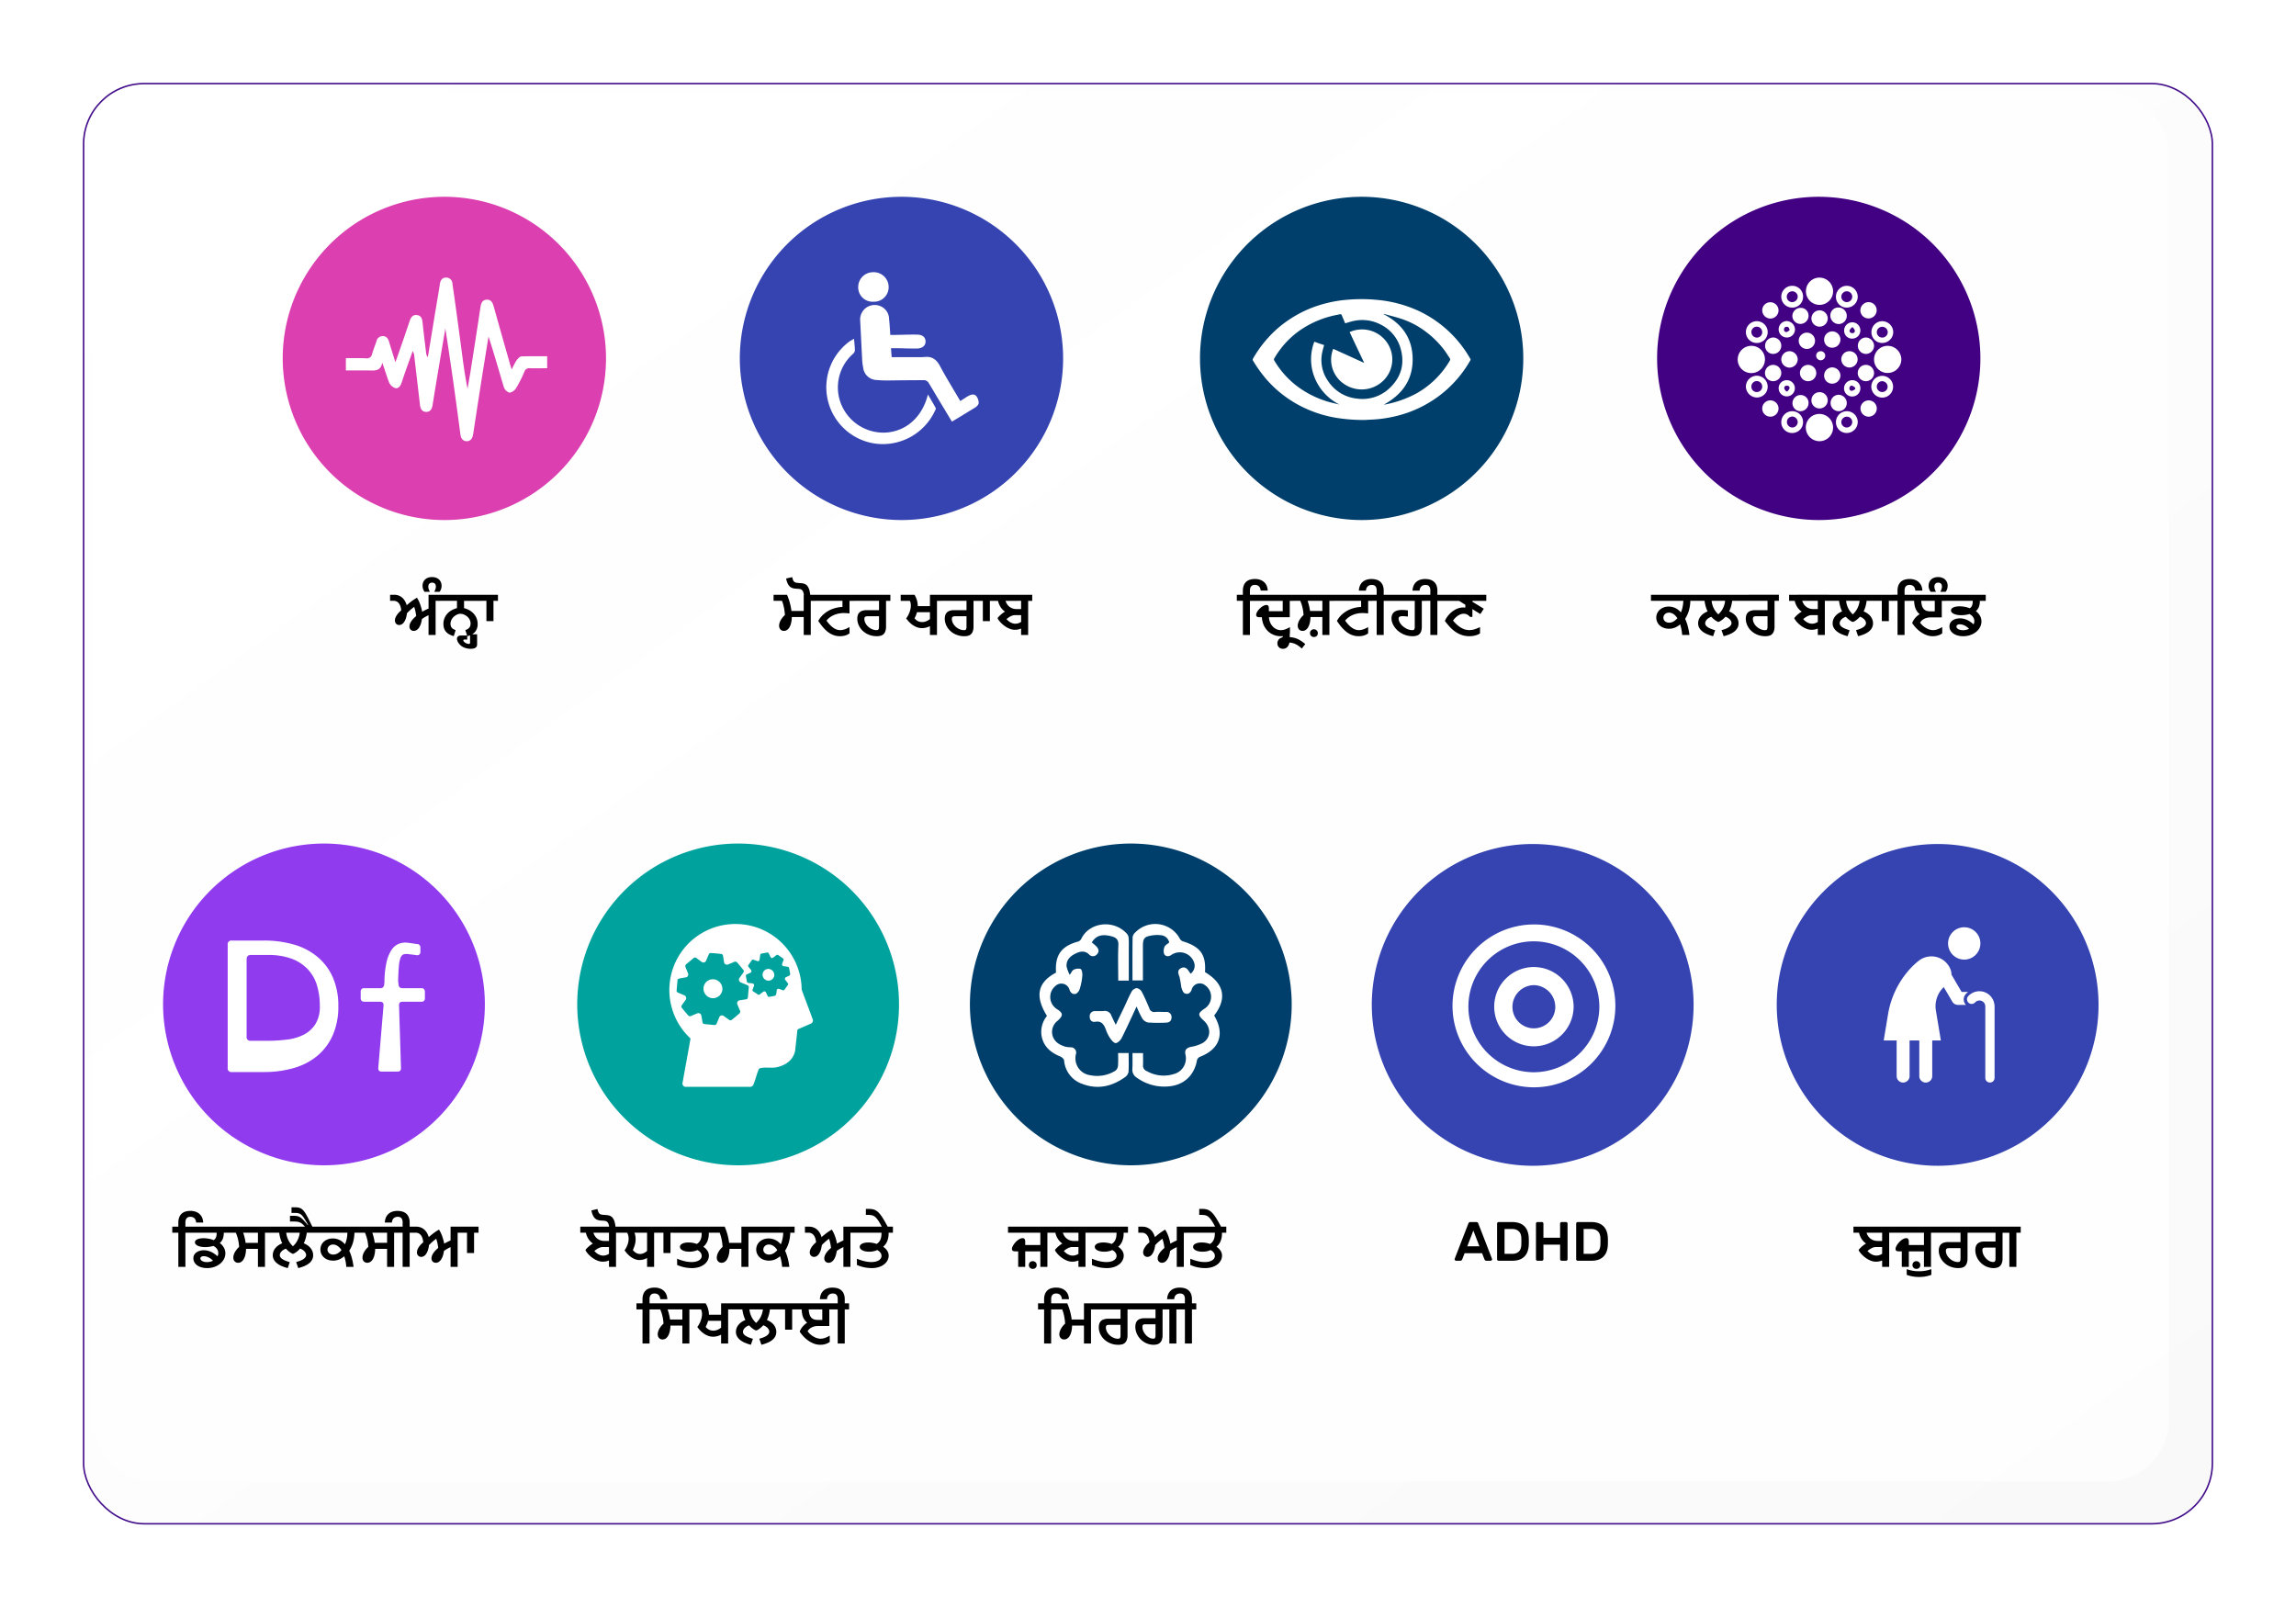
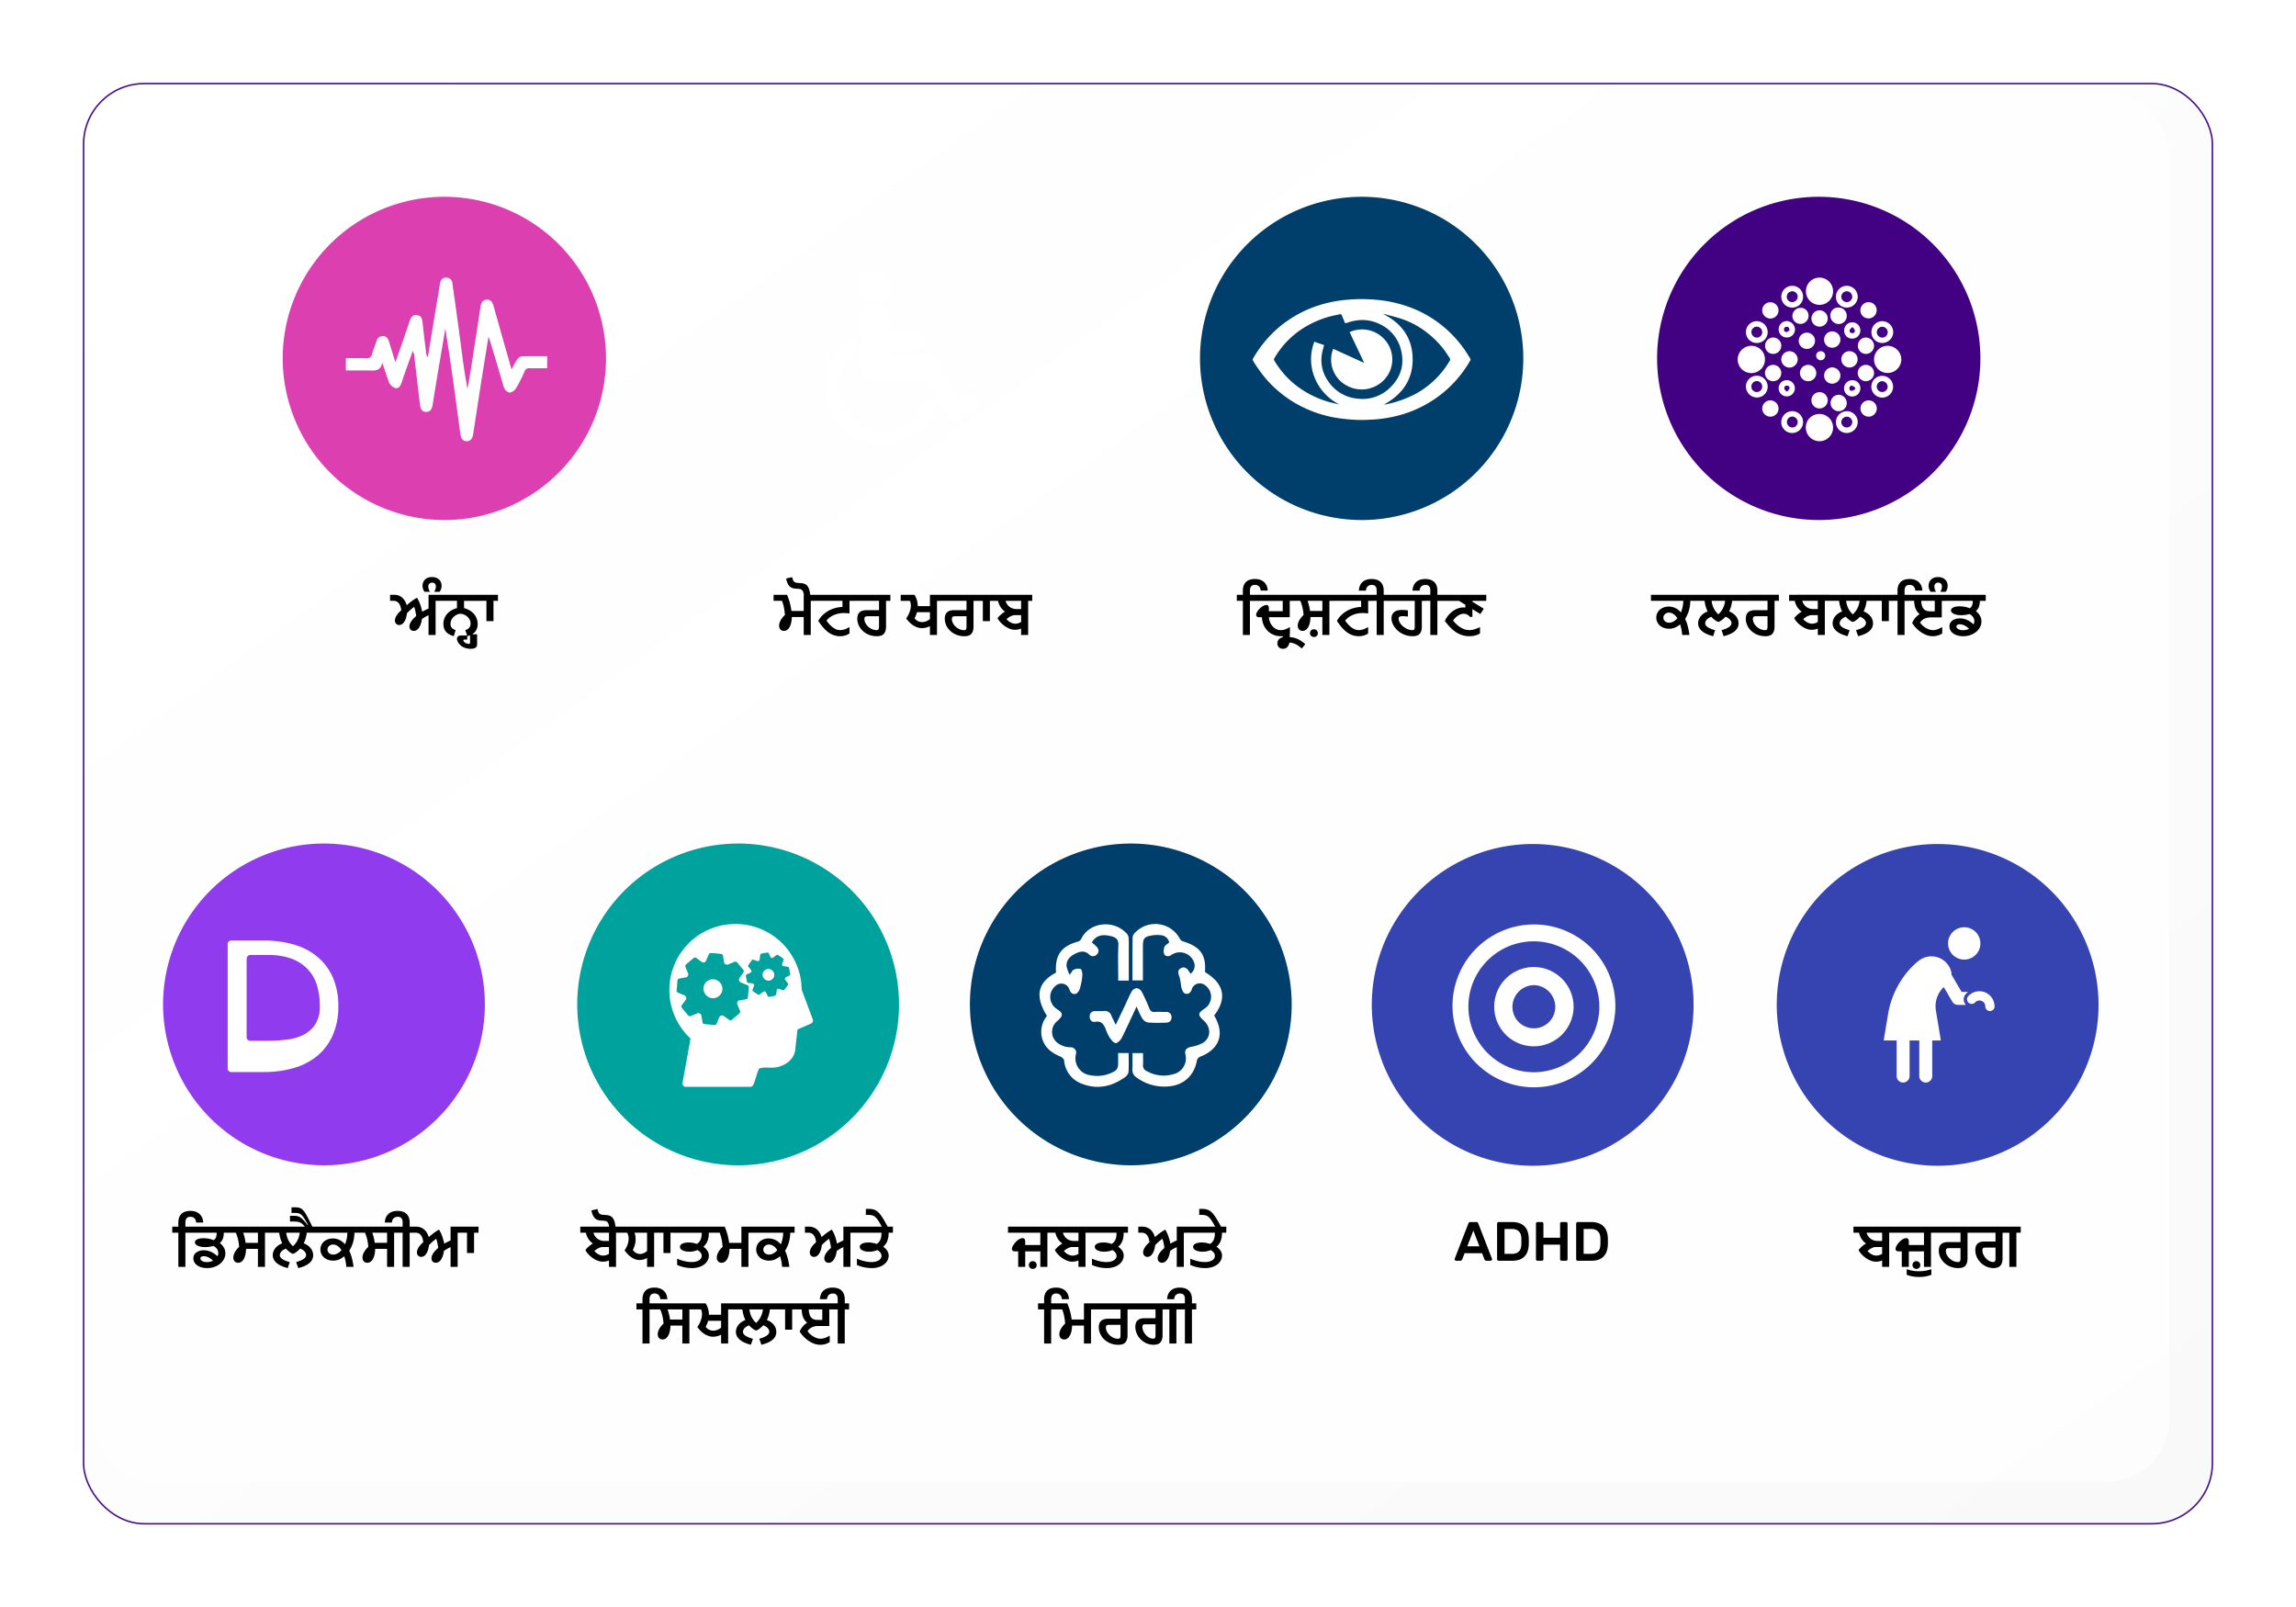
<svg xmlns="http://www.w3.org/2000/svg" width="748.414" height="524" viewBox="0 0 748.414 524">
  <defs>
    <linearGradient id="linear-gradient" y1="0.076" x2="1" y2="1" gradientUnits="objectBoundingBox">
      <stop offset="0" stop-color="#fff" stop-opacity="0.122" />
      <stop offset="1" stop-color="#d4d4d4" stop-opacity="0.149" />
    </linearGradient>
    <filter id="Rectangle_19537" x="0" y="0" width="748.414" height="524" filterUnits="userSpaceOnUse">
      <feOffset dx="6" dy="6" input="SourceAlpha" />
      <feGaussianBlur stdDeviation="9" result="blur" />
      <feFlood flood-opacity="0.349" />
      <feComposite operator="in" in2="blur" />
      <feComposite in="SourceGraphic" />
    </filter>
  </defs>
  <g id="Group_23458" data-name="Group 23458" transform="translate(-851.844 -409)">
    <g id="Group_23479" data-name="Group 23479">
      <g transform="matrix(1, 0, 0, 1, 851.84, 409)" filter="url(#Rectangle_19537)">
        <g id="Rectangle_19537-2" data-name="Rectangle 19537" transform="translate(21 21)" stroke="#440f8b" stroke-width="0.5" fill="url(#linear-gradient)">
          <rect width="694.415" height="470" rx="20" stroke="none" />
          <rect x="0.25" y="0.25" width="693.915" height="469.5" rx="19.75" fill="none" />
        </g>
      </g>
      <rect id="Rectangle_19538" data-name="Rectangle 19538" width="677" height="453" rx="20" transform="translate(881.793 439)" fill="#fff" opacity="0.7" />
      <path id="Path_24323" data-name="Path 24323" d="M52.947,105.454A52.447,52.447,0,1,0,.5,53.019,52.533,52.533,0,0,0,52.947,105.454Z" transform="translate(904.5 683.44)" fill="#913bef" fill-rule="evenodd" />
      <g id="Group_22217" data-name="Group 22217" transform="translate(926.063 715.621)">
        <path id="Path_13524" data-name="Path 13524" d="M-396.4,238.372A1.2,1.2,0,0,1-395.028,237h10.534a34.918,34.918,0,0,1,9.554,1.274,20.948,20.948,0,0,1,7.643,3.92,18.214,18.214,0,0,1,5.1,6.663,22.916,22.916,0,0,1,1.862,9.554,22.915,22.915,0,0,1-1.862,9.554,18.389,18.389,0,0,1-5.1,6.712,21.17,21.17,0,0,1-7.692,3.92,34.821,34.821,0,0,1-9.505,1.274h-10.534A1.2,1.2,0,0,1-396.4,278.5Zm7.545,3.332c-.931,0-1.372.49-1.372,1.47v25.134a1.2,1.2,0,0,0,1.372,1.372h5.585a51.732,51.732,0,0,0,6.222-.392,16.487,16.487,0,0,0,5.389-1.568,9.9,9.9,0,0,0,3.822-3.43,10.686,10.686,0,0,0,1.47-5.977,22.957,22.957,0,0,0-.98-6.859,13.072,13.072,0,0,0-3.087-5.242,13.963,13.963,0,0,0-5.243-3.332,21.889,21.889,0,0,0-7.594-1.176Z" transform="translate(396.4 -237)" fill="#fff" />
-         <path id="Path_13525" data-name="Path 13525" d="M-289.576,238.823a1.1,1.1,0,0,1,1.127,1.225v1.274a1.006,1.006,0,0,1-1.274,1.127l-2.744-.343a3.546,3.546,0,0,0-1.47.1,1.771,1.771,0,0,0-.98,1.127,9.939,9.939,0,0,0-.539,2.695c-.1,1.176-.2,2.793-.245,4.85l.147,1.225a1.144,1.144,0,0,0,1.274,1.127h6.124c.784,0,1.176.392,1.176,1.225v2.009a1.039,1.039,0,0,1-1.176,1.176h-6.075c-.833,0-1.225.392-1.176,1.225l.637,20.333c.049.833-.343,1.225-1.176,1.225h-5.1c-.784,0-1.176-.392-1.127-1.225l1.715-20.333c.049-.833-.343-1.225-1.176-1.225h-5.047c-.833,0-1.225-.392-1.225-1.176v-2.009a1.07,1.07,0,0,1,1.225-1.225h5.145a1.148,1.148,0,0,0,1.274-1.127l.1-.735a29.789,29.789,0,0,1,.686-6.614,11.691,11.691,0,0,1,1.666-4.067,5.283,5.283,0,0,1,2.4-1.96,6.081,6.081,0,0,1,2.989-.294Z" transform="translate(351.26 -237.696)" fill="#fff" />
      </g>
      <g id="Group_23364" data-name="Group 23364" transform="translate(0 -0.153)">
        <path id="Path_24327" data-name="Path 24327" d="M52.947,105.454A52.447,52.447,0,1,0,.5,53.019,52.533,52.533,0,0,0,52.947,105.454Z" transform="translate(1167.5 683.593)" fill="#003f6b" fill-rule="evenodd" />
        <g id="seizure-epilaptic" transform="translate(1190.688 710.376)">
          <g id="Group_18885" data-name="Group 18885" transform="translate(0 0)">
            <path id="Path_13542" data-name="Path 13542" d="M-371.735,263.512h3.439c0,2.1.089,4.154-.045,6.164a2.654,2.654,0,0,1-1.027,1.608c-4.243,3.082-8.933,4.2-13.936,2.323a8.834,8.834,0,0,1-6.03-7.683c-.045-.447-.67-1.027-1.161-1.251-3.216-1.3-5.628-3.305-6.209-6.923a8.159,8.159,0,0,1,1.787-6.343c-4.02-6.432-3.082-10.943,2.948-14.115-.4-5.717,1.742-8.665,7.236-10.139a1.864,1.864,0,0,0,1.072-1.027c2.635-5.271,10.5-6.3,14.83-1.474a2.515,2.515,0,0,1,.536,1.34c.089,1.251.045,2.546.045,3.8v10.095h-3.439c0-3.886-.134-7.727.045-11.524.089-1.876-.759-2.546-2.367-2.948-3.037-.759-4.869-.223-6.3,2.01.447.4.983.8,1.429,1.251.8.8,1.117,1.742.268,2.635a1.71,1.71,0,0,1-2.635,0c-1.519-1.385-3.127-.893-4.645-.089-1.563.8-2.814,2.1-2.635,4.065a11.175,11.175,0,0,0,1.027,2.725c.581-.8.8-1.429,1.206-1.608a3.118,3.118,0,0,1,2.323-.313c.447.223.625,1.385.581,2.1a18.5,18.5,0,0,1-.759,4.109,2.979,2.979,0,0,1-1.206,1.831c-.938.4-1.787-.089-2.189-1.161a2.767,2.767,0,0,0-4.6-1.34,4.651,4.651,0,0,0,.4,7.5c2.144,1.34,2.189,2.144.313,3.841a4.555,4.555,0,0,0-1.7,4.735c.581,2.144,2.278,3.171,4.288,3.752a10.4,10.4,0,0,0,1.653.179,1.728,1.728,0,0,1,1.7,2.278,5.56,5.56,0,0,0,4.735,6.834,11.261,11.261,0,0,0,8.129-1.474,2.282,2.282,0,0,0,.849-1.563C-371.646,266.282-371.735,264.942-371.735,263.512Z" transform="translate(397.353 -221.433)" fill="#fff" />
            <path id="Path_13543" data-name="Path 13543" d="M-302.937,251.133c3.529,5.941,1.831,10.943-4.6,13.445a1.842,1.842,0,0,0-.983,1.027c-.8,4.779-3.975,8-8.755,8.576a15.215,15.215,0,0,1-10.854-2.769,3,3,0,0,1-1.474-2.769c.089-1.7.045-3.439.045-5.271h3.439c0,1.251.045,2.546,0,3.841a1.9,1.9,0,0,0,1.251,2.055,11.088,11.088,0,0,0,8.665.983,5.283,5.283,0,0,0,3.886-6.477c-.268-1.385.313-2.055,1.742-2.412a12.2,12.2,0,0,0,4.02-1.34c2.635-1.742,2.635-5.047.223-7.236-2.01-1.831-1.965-2.412.313-3.931a4.59,4.59,0,0,0,0-7.683,2.738,2.738,0,0,0-4.243,1.474c-.357,1.161-1.3,1.742-2.278,1.251-.581-.268-.893-1.3-1.117-2.01a29.188,29.188,0,0,0-.581-3.35c-.4-1.072-.8-2.055.357-2.769,1.206-.715,2.1-.089,2.725.983.134.223.313.4.536.759a3.244,3.244,0,0,0,1.251-3.305,4.918,4.918,0,0,0-7.415-2.9c-.893.67-1.921.715-2.457-.223a3.374,3.374,0,0,1,.134-2.367c.223-.536.938-.893,1.519-1.385a2.985,2.985,0,0,0-2.591-2.367,10.864,10.864,0,0,0-2.948.045c-2.591.4-3.037.983-3.037,3.529V239.7h-3.395c0-4.779-.045-9.469.045-14.159a2.571,2.571,0,0,1,.893-1.519,9.087,9.087,0,0,1,14.517,2.1,1.93,1.93,0,0,0,.893.8c5.762,1.742,7.683,4.377,7.281,10.05C-299.676,240.726-298.649,245.55-302.937,251.133Z" transform="translate(359.867 -221.292)" fill="#fff" />
            <path id="Path_13544" data-name="Path 13544" d="M-345.426,274.083c-1.742,3.707-3.216,7.013-4.869,10.273-.357.715-1.3,1.653-1.921,1.653-.67,0-1.429-.983-1.921-1.7a11.427,11.427,0,0,1-1.3-2.68c-.625-1.608-1.385-2.948-3.529-2.546-1.027.179-1.787-.581-1.742-1.742a1.631,1.631,0,0,1,1.787-1.742c.938-.045,1.876.045,2.814-.045a2.218,2.218,0,0,1,2.457,1.519c.4.893.849,1.787,1.429,2.993.893-1.921,1.7-3.573,2.5-5.226.893-1.831,1.653-3.752,2.635-5.539a2.293,2.293,0,0,1,1.7-1.206,2.42,2.42,0,0,1,1.7,1.3c.893,1.7,1.653,3.484,2.412,5.271a1.617,1.617,0,0,0,1.876,1.206c1.161-.089,2.323,0,3.484,0a1.637,1.637,0,0,1,1.876,1.653c.045,1.251-.715,1.831-1.876,1.831a50.388,50.388,0,0,1-5.807-.045,3.049,3.049,0,0,1-1.921-1.429A30.7,30.7,0,0,1-345.426,274.083Z" transform="translate(377.074 -247.19)" fill="#fff" />
          </g>
        </g>
      </g>
      <g id="Group_23363" data-name="Group 23363" transform="translate(4 -0.153)">
        <path id="Path_24325" data-name="Path 24325" d="M52.947,105.454A52.447,52.447,0,1,0,.5,53.019,52.533,52.533,0,0,0,52.947,105.454Z" transform="translate(1035.5 683.593)" fill="#00a29d" fill-rule="evenodd" />
        <g id="cognitive-learning" transform="translate(1066.025 710.376)">
          <g id="Group_18876" data-name="Group 18876" transform="translate(0 0)">
            <path id="Path_13485" data-name="Path 13485" d="M49.027,55.9a3.085,3.085,0,0,1-3.346,2.724,3.139,3.139,0,0,1-2.8-3.424,3.085,3.085,0,0,1,3.346-2.724A3.162,3.162,0,0,1,49.027,55.9Z" transform="translate(-31.74 -34.444)" fill="#fff" />
            <path id="Path_13486" data-name="Path 13486" d="M60.931,37.02c-1.128-3.074-2.3-6.147-3.424-9.182a1.818,1.818,0,0,1-.117-.661,20.785,20.785,0,0,0-1.245-6.692A21.506,21.506,0,0,0,37.859,6.245,21.754,21.754,0,0,0,28.4,7.451,21.481,21.481,0,0,0,14.4,25.348a20.976,20.976,0,0,0,.506,7.47,21.328,21.328,0,0,0,6.07,10.466.486.486,0,0,1,.156.506c-.117.506-.195.973-.272,1.478C20.117,49.432,19.339,53.6,18.6,57.8a1.1,1.1,0,0,0,1.206,1.44H40.427a1.232,1.232,0,0,0,1.284-.817c.545-1.245,1.128-3.657,1.712-4.9a.585.585,0,0,1,.389-.35c1.906-.506,3.813.117,5.719-.389a9.028,9.028,0,0,0,2.957-1.245,6.361,6.361,0,0,0,2.724-3.774c.117-.623.156-1.245.233-1.906.195-1.673.389-3.346.545-5.019a.516.516,0,0,1,.311-.428c1.362-.584,2.685-1.167,4.046-1.751A1.155,1.155,0,0,0,60.931,37.02ZM40.155,26.9c-.078,1.051-.195,2.062-.272,3.074a.706.706,0,0,1-.7.739c-.739.117-1.478.233-2.179.35a1,1,0,0,0-.623,1.128c.272.7.584,1.44.895,2.14a.826.826,0,0,1-.195,1.012c-.778.661-1.556,1.323-2.373,1.984-.389.311-.623.272-1.051,0-.584-.428-1.206-.856-1.79-1.284a.977.977,0,0,0-1.245.35c-.311.7-.584,1.44-.895,2.14a.729.729,0,0,1-.817.545c-.506-.039-1.012-.078-1.556-.156h0c-.545-.039-1.051-.078-1.6-.156-.428-.039-.623-.233-.7-.7-.117-.739-.233-1.479-.389-2.218a1,1,0,0,0-1.128-.623c-.739.272-1.44.584-2.14.895a.826.826,0,0,1-1.012-.195c-.661-.778-1.323-1.556-1.984-2.373a.728.728,0,0,1,0-1.012c.428-.623.856-1.206,1.284-1.79a1.042,1.042,0,0,0-.389-1.284c-.7-.311-1.4-.584-2.1-.895-.467-.195-.584-.35-.545-.856.078-1.051.195-2.1.272-3.113.039-.467.195-.584.7-.7.739-.117,1.44-.272,2.179-.389a1,1,0,0,0,.623-1.128c-.272-.7-.584-1.4-.856-2.1a.826.826,0,0,1,.195-1.012c.778-.661,1.6-1.323,2.373-1.984a.728.728,0,0,1,1.012,0L24.9,18.578a.939.939,0,0,0,1.284-.35c.311-.7.584-1.362.895-2.062.195-.467.389-.584.856-.545,1.051.078,2.1.156,3.113.272.467.039.661.233.739.739.117.739.233,1.44.35,2.14a1,1,0,0,0,1.128.623c.7-.272,1.44-.584,2.14-.895a.824.824,0,0,1,.973.195c.661.778,1.323,1.556,1.945,2.334a.74.74,0,0,1,0,1.051c-.428.584-.856,1.206-1.284,1.79a1.036,1.036,0,0,0,.35,1.245c.7.311,1.4.584,2.1.895C40.077,26.2,40.194,26.4,40.155,26.9Zm13.229-3.93c-.311.195-.7.311-1.051.506a.565.565,0,0,0-.233.934c.233.311.506.661.739.973a.449.449,0,0,1,.039.661c-.35.506-.7.973-1.051,1.478a.5.5,0,0,1-.661.195c-.389-.156-.778-.272-1.128-.428a.6.6,0,0,0-.778.506,7.756,7.756,0,0,1-.195,1.323.707.707,0,0,1-.389.428c-.623.156-1.206.233-1.868.35a.434.434,0,0,1-.506-.311c-.195-.389-.35-.739-.545-1.128a.56.56,0,0,0-.895-.195c-.35.272-.739.545-1.089.817a.534.534,0,0,1-.7.039c-.467-.35-.934-.661-1.44-.973a.48.48,0,0,1-.195-.7c.156-.389.272-.778.428-1.128a.588.588,0,0,0-.428-.778c-.428-.078-.895-.117-1.323-.156a.622.622,0,0,1-.584-.506c-.078-.584-.195-1.128-.311-1.712a.467.467,0,0,1,.311-.584c.35-.156.7-.35,1.089-.506a.58.58,0,0,0,.233-.973c-.233-.311-.467-.623-.739-.934a.5.5,0,0,1-.039-.7c.35-.506.7-.973,1.051-1.478a1.4,1.4,0,0,1,.389-.272c.506.195.973.35,1.4.506a.565.565,0,0,0,.778-.506c.078-.467.117-.973.195-1.44.039-.272.156-.428.389-.467.584-.117,1.206-.233,1.829-.35a.532.532,0,0,1,.623.35c.156.35.311.661.467,1.012.233.467.584.545.973.233.311-.233.661-.506.973-.739a.476.476,0,0,1,.623-.039l1.517,1.051a.5.5,0,0,1,.195.623c-.156.389-.311.778-.428,1.167a.574.574,0,0,0,.467.778c.428.078.895.117,1.323.195a.5.5,0,0,1,.467.389c.117.661.272,1.362.35,2.023A.508.508,0,0,1,53.383,22.975ZM46.73,20.8a1.89,1.89,0,0,0-2.062,1.751,1.94,1.94,0,0,0,1.751,2.062A1.914,1.914,0,0,0,48.481,22.9,2.011,2.011,0,0,0,46.73,20.8Z" transform="translate(-14.269 -6.145)" fill="#fff" />
          </g>
        </g>
      </g>
      <path id="Path_24329" data-name="Path 24329" d="M52.947,105.454A52.447,52.447,0,1,0,.5,53.019,52.533,52.533,0,0,0,52.947,105.454Z" transform="translate(1430.5 683.593)" fill="#3544b1" fill-rule="evenodd" />
      <g id="Group_23086" data-name="Group 23086">
-         <path id="XMLID_821_" d="M42.537,25.056a4.923,4.923,0,0,0-8.559-2.627,1.512,1.512,0,0,0,2.256,2.012,1.915,1.915,0,0,1,3.344,1.276V49.032a1.511,1.511,0,0,0,3.023,0V25.488A1.483,1.483,0,0,0,42.537,25.056Z" transform="translate(1459.403 711.368)" fill="#fff" />
+         <path id="XMLID_821_" d="M42.537,25.056a4.923,4.923,0,0,0-8.559-2.627,1.512,1.512,0,0,0,2.256,2.012,1.915,1.915,0,0,1,3.344,1.276a1.511,1.511,0,0,0,3.023,0V25.488A1.483,1.483,0,0,0,42.537,25.056Z" transform="translate(1459.403 711.368)" fill="#fff" />
        <path id="XMLID_820_" d="M34.6,22.319a5.493,5.493,0,0,1,.77-.717h-2.1l-3.324-5.667a4.226,4.226,0,0,0-.234-1.495l-.01-.03A6.671,6.671,0,0,0,19.339,11.4a24.045,24.045,0,0,0-2.94,2.729,29.031,29.031,0,0,0-7.159,15l-1.374,8.3h4.219v11.6a2.109,2.109,0,0,0,4.219,0v-11.6h3.164v11.6a2.109,2.109,0,0,0,4.219,0v-11.6H26.5l-1.62-9.783a8.578,8.578,0,0,1,2.567-7.624l2.79,4.761A2.125,2.125,0,0,0,32.06,25.82h2.616a2.571,2.571,0,0,1-.074-3.5Z" transform="translate(1457.996 710.778)" fill="#fff" />
        <circle id="XMLID_819_" cx="5.273" cy="5.273" r="5.273" transform="translate(1486.837 711.286)" fill="#fff" />
      </g>
      <path id="Path_24329-2" data-name="Path 24329" d="M52.947,105.454A52.447,52.447,0,1,0,.5,53.019,52.533,52.533,0,0,0,52.947,105.454Z" transform="translate(1298.5 683.593)" fill="#3544b1" fill-rule="evenodd" />
      <g id="adhd" transform="translate(1325.305 710.376)">
        <g id="Group_18867" data-name="Group 18867" transform="translate(0 0)">
          <path id="Path_13476" data-name="Path 13476" d="M-344.109,240.625a26.557,26.557,0,0,1-26.446,26.566A26.6,26.6,0,0,1-397.2,240.625,26.584,26.584,0,0,1-370.834,214.1,26.506,26.506,0,0,1-344.109,240.625Zm-47.906.279a21.381,21.381,0,0,0,21.26,21.38,21.439,21.439,0,0,0,21.42-20.981,21.393,21.393,0,0,0-21.221-21.7A21.28,21.28,0,0,0-392.015,240.9Z" transform="translate(397.2 -214.1)" fill="#fff" />
          <path id="Path_13477" data-name="Path 13477" d="M-363.1,261.784A12.9,12.9,0,0,1-350.216,248.9a13,13,0,0,1,13,12.964,13,13,0,0,1-12.964,12.884A12.9,12.9,0,0,1-363.1,261.784Zm5.943.08a6.98,6.98,0,0,0,7.02,7.02,6.989,6.989,0,0,0,6.941-6.9,7.125,7.125,0,0,0-6.941-7.18A7.091,7.091,0,0,0-357.157,261.864Z" transform="translate(376.702 -235.019)" fill="#fff" />
        </g>
      </g>
      <path id="Path_24322" data-name="Path 24322" d="M53.191,105.943A52.691,52.691,0,1,0,.5,53.264,52.778,52.778,0,0,0,53.191,105.943Z" transform="translate(943.5 472.593)" fill="#db3fb0" fill-rule="evenodd" />
      <g id="blind" transform="translate(964.584 499.498)">
        <g id="Group_18868" data-name="Group 18868" transform="translate(0 0)">
          <path id="Path_13478" data-name="Path 13478" d="M76.117,48.038v3.905c-1.9,0-3.751.051-5.652,0a1.609,1.609,0,0,0-1.747,1.079,40.8,40.8,0,0,1-2.723,5.4,3.177,3.177,0,0,1-2.158,1.49,2.88,2.88,0,0,1-1.85-1.85C60.342,52.611,58.8,47.113,57,41.615c-.565,3.391-1.079,6.783-1.644,10.123-1.13,7.194-2.261,14.387-3.34,21.581-.206,1.285-.668,2.415-2.158,2.415-1.439-.051-1.9-1.13-2.055-2.466-1.49-11.407-3.083-22.814-4.881-34.273-.411,2.518-.874,5.087-1.285,7.6-.976,5.806-1.953,11.561-2.877,17.368-.206,1.285-.771,2.261-2.107,2.21-1.387-.051-1.85-1.028-2-2.312L32.8,47.987a3.586,3.586,0,0,0-.514-1.644c-.565,1.593-1.13,3.186-1.7,4.727-.668,1.9-1.336,3.8-1.953,5.7-.36,1.028-1.028,1.9-2.055,1.644a3.44,3.44,0,0,1-1.953-1.747c-.822-2.055-1.387-4.162-2.261-6.526-.565,2.877-2.569,2.569-4.47,2.518H10.5V48.655c2.21,0,4.419-.051,6.577.051a1.665,1.665,0,0,0,1.953-1.387c.411-1.387.976-2.775,1.439-4.162a2.1,2.1,0,0,1,2.107-1.7c1.182.051,1.7.822,2,1.85.617,2.055,1.285,4.111,2.055,6.68.514-1.336.822-2.261,1.13-3.134,1.233-3.494,2.415-6.988,3.6-10.482.411-1.13,1.028-1.953,2.364-1.747,1.233.154,1.644,1.079,1.747,2.209.36,3.34.771,6.68,1.182,10.02a2.451,2.451,0,0,0,.565,1.49c.925-5.5,1.8-11,2.723-16.494.411-2.518.874-5.036,1.233-7.553.206-1.182.874-1.953,2.055-1.9a1.961,1.961,0,0,1,2,1.953c1.028,7.091,2,14.233,2.929,21.324.565,4.316,1.13,8.632,2,12.949.308-1.644.565-3.289.874-4.984,1.13-7.194,2.261-14.387,3.34-21.581.206-1.233.514-2.312,1.953-2.466,1.49-.1,2,.925,2.364,2.209,1.7,6.115,3.443,12.229,5.19,18.344.154.617.36,1.233.668,2.209A29.755,29.755,0,0,1,66.1,49.425c.411-.565,1.079-1.336,1.644-1.336C70.516,47.987,73.291,48.038,76.117,48.038Z" transform="translate(-10.5 -22.395)" fill="#fff" />
        </g>
      </g>
-       <path id="Path_24324" data-name="Path 24324" d="M53.191,105.943A52.691,52.691,0,1,0,.5,53.264,52.778,52.778,0,0,0,53.191,105.943Z" transform="translate(1092.5 472.593)" fill="#3544b1" fill-rule="evenodd" />
      <g id="motor-impaired" transform="translate(1121.191 497.742)">
        <g id="Group_18883" data-name="Group 18883" transform="translate(0 0)">
          <path id="Path_13528" data-name="Path 13528" d="M73.416,73.515c-1.3-2.147-2.55-4.249-3.8-6.307-1.3-2.147-2.55-4.339-3.891-6.486a1.811,1.811,0,0,0-1.252-.716c-3.891,0-7.783.045-11.629.089a36.848,36.848,0,0,1-3.847-.134,4.558,4.558,0,0,1-4.518-4.115,20.258,20.258,0,0,1-.358-3.31c-.224-4.07-.4-8.185-.626-12.256a4.748,4.748,0,0,1,7.112-4.16,4.574,4.574,0,0,1,2.326,3.891c.179,1.655.268,3.31.4,5.233H55.3c2.281-.045,4.518-.134,6.8-.089,1.744,0,2.728.895,2.728,2.236S63.8,49.63,62.1,49.675c-2.058.045-4.115-.045-6.128-.089H53.556c.089,1.029.134,1.923.224,2.907h9.393a12.57,12.57,0,0,0,1.3-.045c2.371-.268,3.891.76,5.01,2.863,2.058,3.847,4.383,7.6,6.665,11.5.984-.626,1.879-1.252,2.773-1.744.85-.447,1.834-.626,2.46.134a3.651,3.651,0,0,1,.76,2.236c0,.492-.581,1.118-1.073,1.431C78.515,70.429,76.055,71.95,73.416,73.515Z" transform="translate(-32.473 -24.806)" fill="#fff" />
          <path id="Path_13529" data-name="Path 13529" d="M27.916,60.1c.089,1.431.268,2.639.268,3.847a2,2,0,0,1-.76,1.208,14.578,14.578,0,0,0-3.623,16.5,14.887,14.887,0,0,0,14.358,9.035C44.823,90.336,50.19,85.64,51.98,78.26c.939,1.61,1.789,3,2.55,4.428.134.224-.134.626-.268.939a18.734,18.734,0,0,1-19.5,10.645,18.546,18.546,0,0,1-8.364-33.278C26.842,60.681,27.334,60.458,27.916,60.1Z" transform="translate(-18.865 -38.407)" fill="#fff" />
          <path id="Path_13530" data-name="Path 13530" d="M47.02,11.6a4.853,4.853,0,0,1,5.01,4.831,4.74,4.74,0,0,1-4.92,4.786,4.7,4.7,0,0,1-5.01-4.831A4.85,4.85,0,0,1,47.02,11.6Z" transform="translate(-31.707 -11.6)" fill="#fff" />
        </g>
      </g>
      <path id="Path_24326" data-name="Path 24326" d="M53.191,105.943A52.691,52.691,0,1,0,.5,53.264,52.778,52.778,0,0,0,53.191,105.943Z" transform="translate(1242.5 472.593)" fill="#003f6b" fill-rule="evenodd" />
      <g id="visually-impaired" transform="translate(1260.191 506.523)">
        <g id="Group_18894" data-name="Group 18894" transform="translate(0 0)">
          <path id="Path_13550" data-name="Path 13550" d="M-360.029,283.726a55.532,55.532,0,0,1-8.487-.595,39.388,39.388,0,0,1-13.028-4.325,37.625,37.625,0,0,1-10.6-8.541,44.054,44.054,0,0,1-4.163-5.838.649.649,0,0,1,0-.757,38.712,38.712,0,0,1,8.109-9.893,38.54,38.54,0,0,1,10.974-6.6,41.592,41.592,0,0,1,11.677-2.649,53.186,53.186,0,0,1,9.731.054,41.393,41.393,0,0,1,13.191,3.46,37.693,37.693,0,0,1,9.46,6.217,37.843,37.843,0,0,1,7.622,9.46.493.493,0,0,1,0,.649A37.739,37.739,0,0,1-335.7,275.888a38.762,38.762,0,0,1-10.217,5.46,42.105,42.105,0,0,1-10.974,2.216C-357.867,283.618-358.948,283.672-360.029,283.726Zm-13.137-24.435c-.216.919-.487,1.73-.649,2.595a11.854,11.854,0,0,0,2.054,9.3,12.741,12.741,0,0,0,9.3,5.568,12.831,12.831,0,0,0,10.65-3.406c4.055-3.838,5.082-8.487,3.352-13.677a12.529,12.529,0,0,0-6.325-7.082,12.875,12.875,0,0,0-8.487-1.189c-1.027.162-2,.541-3.027.811-.108-.27-.27-.595-.379-.919-.162-.324-.27-.649-.432-.973-.162-.378-.27-.919-.541-1.027-.324-.162-.811.108-1.243.162a31.6,31.6,0,0,0-12.271,5.136,28.555,28.555,0,0,0-8.217,9.028.649.649,0,0,0,0,.757,29.086,29.086,0,0,0,6.974,8,31.612,31.612,0,0,0,10.379,5.352c1.3.378,2.595.649,3.892.973a16.768,16.768,0,0,1-8.055-8.65,16,16,0,0,1-.162-11.839C-375.328,258.589-374.247,258.967-373.166,259.291ZM-353.65,278.7h.27a35.666,35.666,0,0,0,10.109-3.514,29.113,29.113,0,0,0,11.028-10.7.81.81,0,0,0,0-.973c-.486-.7-.919-1.406-1.405-2.108a29.906,29.906,0,0,0-7.082-6.974,27.252,27.252,0,0,0-7.406-3.73c-1.838-.595-3.676-1.027-5.568-1.568,0,.054,0,.108-.054.108,5.947,3.081,9.406,7.785,9.46,14.6C-344.244,270.7-347.758,275.455-353.65,278.7Z" transform="translate(396.425 -244.337)" fill="#fff" />
          <path id="Path_13551" data-name="Path 13551" d="M-348.486,268.908c3.352,1.514,6.649,3.027,10.109,4.595-1.622-3.406-3.19-6.7-4.757-10.055a9.878,9.878,0,0,1,11.947,3.081,9.653,9.653,0,0,1-.757,12.542,10.1,10.1,0,0,1-12.65,1.514A9.518,9.518,0,0,1-348.486,268.908Z" transform="translate(374.719 -252.71)" fill="#fff" />
        </g>
      </g>
      <path id="Path_24328" data-name="Path 24328" d="M53.191,105.943A52.691,52.691,0,1,0,.5,53.264,52.778,52.778,0,0,0,53.191,105.943Z" transform="translate(1391.5 472.593)" fill="#420083" fill-rule="evenodd" />
      <g id="color-blind" transform="translate(1418.27 499.498)">
        <g id="Group_18878" data-name="Group 18878" transform="translate(0 0)">
          <g id="Group_18877" data-name="Group 18877">
            <path id="Path_13487" data-name="Path 13487" d="M-341.6,219.424A4.418,4.418,0,0,1-337.135,215a4.462,4.462,0,0,1,4.384,4.465,4.418,4.418,0,0,1-4.465,4.425A4.435,4.435,0,0,1-341.6,219.424Z" transform="translate(363.844 -214.999)" fill="#fff" />
            <path id="Path_13488" data-name="Path 13488" d="M-332.81,328.965a4.435,4.435,0,0,1-4.425,4.424,4.478,4.478,0,0,1-4.465-4.465,4.409,4.409,0,0,1,4.425-4.424A4.452,4.452,0,0,1-332.81,328.965Z" transform="translate(363.904 -280.051)" fill="#fff" />
            <path id="Path_13489" data-name="Path 13489" d="M-391.935,269.8a4.409,4.409,0,0,1,4.424,4.425,4.452,4.452,0,0,1-4.465,4.465,4.435,4.435,0,0,1-4.424-4.424A4.452,4.452,0,0,1-391.935,269.8Z" transform="translate(396.4 -247.555)" fill="#fff" />
            <path id="Path_13490" data-name="Path 13490" d="M-282.476,278.649a4.393,4.393,0,0,1-4.424-4.465,4.426,4.426,0,0,1,4.424-4.384,4.478,4.478,0,0,1,4.465,4.465A4.462,4.462,0,0,1-282.476,278.649Z" transform="translate(331.349 -247.555)" fill="#fff" />
            <path id="Path_13491" data-name="Path 13491" d="M-382.7,253.572a3.518,3.518,0,0,1-3.572,3.532,3.534,3.534,0,0,1-3.532-3.532A3.569,3.569,0,0,1-386.268,250,3.577,3.577,0,0,1-382.7,253.572Zm-1.786-.041a1.794,1.794,0,0,0-1.786-1.745,1.767,1.767,0,0,0-1.745,1.786,1.837,1.837,0,0,0,1.827,1.786A1.768,1.768,0,0,0-384.482,253.531Z" transform="translate(392.479 -235.792)" fill="#fff" />
            <path id="Path_13492" data-name="Path 13492" d="M-357.828,228.7a3.552,3.552,0,0,1-3.572-3.572,3.552,3.552,0,0,1,3.613-3.532,3.5,3.5,0,0,1,3.491,3.532A3.493,3.493,0,0,1-357.828,228.7Zm-1.786-3.572a1.767,1.767,0,0,0,1.745,1.786,1.81,1.81,0,0,0,1.827-1.786,1.767,1.767,0,0,0-1.786-1.745A1.794,1.794,0,0,0-359.614,225.13Z" transform="translate(375.607 -218.919)" fill="#fff" />
            <path id="Path_13493" data-name="Path 13493" d="M-314.01,228.7a3.493,3.493,0,0,1-3.491-3.613,3.552,3.552,0,0,1,3.531-3.491,3.6,3.6,0,0,1,3.572,3.572A3.578,3.578,0,0,1-314.01,228.7Zm.081-1.786a1.794,1.794,0,0,0,1.745-1.786,1.787,1.787,0,0,0-1.867-1.745,1.793,1.793,0,0,0-1.7,1.827A1.8,1.8,0,0,0-313.929,226.918Z" transform="translate(349.528 -218.92)" fill="#fff" />
            <path id="Path_13494" data-name="Path 13494" d="M-317.5,325.872a3.552,3.552,0,0,1,3.572-3.572,3.543,3.543,0,0,1,3.532,3.572,3.6,3.6,0,0,1-3.613,3.532A3.5,3.5,0,0,1-317.5,325.872Zm3.532,1.745a1.822,1.822,0,0,0,1.786-1.745,1.76,1.76,0,0,0-1.827-1.786,1.821,1.821,0,0,0-1.745,1.786A1.793,1.793,0,0,0-313.968,327.618Z" transform="translate(349.527 -278.744)" fill="#fff" />
            <path id="Path_13495" data-name="Path 13495" d="M-354.3,325.872a3.527,3.527,0,0,1-3.613,3.532,3.525,3.525,0,0,1-3.491-3.532,3.577,3.577,0,0,1,3.572-3.572A3.517,3.517,0,0,1-354.3,325.872Zm-1.745,0a1.824,1.824,0,0,0-1.7-1.827,1.784,1.784,0,0,0-1.826,1.786,1.822,1.822,0,0,0,1.745,1.786A1.793,1.793,0,0,0-356.043,325.872Z" transform="translate(375.608 -278.744)" fill="#fff" />
            <path id="Path_13496" data-name="Path 13496" d="M-289.1,297.472a3.543,3.543,0,0,1,3.532-3.572A3.551,3.551,0,0,1-282,297.472,3.56,3.56,0,0,1-285.528,301,3.6,3.6,0,0,1-289.1,297.472Zm3.491,1.7a1.735,1.735,0,0,0,1.827-1.664,1.838,1.838,0,0,0-1.746-1.867,1.767,1.767,0,0,0-1.786,1.746A1.758,1.758,0,0,0-285.609,299.177Z" transform="translate(332.655 -261.872)" fill="#fff" />
            <path id="Path_13497" data-name="Path 13497" d="M-285.47,257.1A3.492,3.492,0,0,1-289,253.53,3.543,3.543,0,0,1-285.429,250a3.615,3.615,0,0,1,3.532,3.532A3.577,3.577,0,0,1-285.47,257.1Zm.041-5.277a1.8,1.8,0,0,0-1.827,1.7,1.784,1.784,0,0,0,1.786,1.827,1.794,1.794,0,0,0,1.786-1.745A1.794,1.794,0,0,0-285.429,251.826Z" transform="translate(332.597 -235.791)" fill="#fff" />
            <path id="Path_13498" data-name="Path 13498" d="M-382.7,297.372a3.517,3.517,0,0,1-3.572,3.531,3.631,3.631,0,0,1-3.532-3.613,3.588,3.588,0,0,1,3.572-3.491A3.6,3.6,0,0,1-382.7,297.372Zm-3.532,1.745a1.767,1.767,0,0,0,1.745-1.786,1.784,1.784,0,0,0-1.827-1.786,1.768,1.768,0,0,0-1.7,1.827A1.717,1.717,0,0,0-386.228,299.117Z" transform="translate(392.479 -261.813)" fill="#fff" />
            <path id="Path_13499" data-name="Path 13499" d="M-319.363,239a2.72,2.72,0,0,1,2.72,2.72,2.668,2.668,0,0,1-2.638,2.679,2.774,2.774,0,0,1-2.72-2.72A2.593,2.593,0,0,1-319.363,239Z" transform="translate(352.202 -229.257)" fill="#fff" />
            <path id="Path_13500" data-name="Path 13500" d="M-342.082,261.839a2.668,2.668,0,0,1-2.639,2.679,2.668,2.668,0,0,1-2.679-2.639,2.668,2.668,0,0,1,2.638-2.679A2.668,2.668,0,0,1-342.082,261.839Z" transform="translate(367.29 -241.258)" fill="#fff" />
            <path id="Path_13501" data-name="Path 13501" d="M-327,289.739a2.668,2.668,0,0,1,2.679-2.639,2.722,2.722,0,0,1,2.639,2.679,2.7,2.7,0,0,1-2.679,2.638A2.617,2.617,0,0,1-327,289.739Z" transform="translate(355.172 -257.833)" fill="#fff" />
            <path id="Path_13502" data-name="Path 13502" d="M-327,260.839a2.668,2.668,0,0,1,2.679-2.638,2.668,2.668,0,0,1,2.639,2.679,2.668,2.668,0,0,1-2.679,2.639A2.593,2.593,0,0,1-327,260.839Z" transform="translate(355.172 -240.664)" fill="#fff" />
            <path id="Path_13503" data-name="Path 13503" d="M-356.042,276.82a2.73,2.73,0,0,1-2.72,2.638,2.73,2.73,0,0,1-2.638-2.72,2.73,2.73,0,0,1,2.72-2.638A2.73,2.73,0,0,1-356.042,276.82Z" transform="translate(375.607 -250.11)" fill="#fff" />
            <path id="Path_13504" data-name="Path 13504" d="M-313.2,276.737a2.642,2.642,0,0,1,2.679-2.638,2.642,2.642,0,0,1,2.638,2.679,2.668,2.668,0,0,1-2.679,2.638A2.668,2.668,0,0,1-313.2,276.737Z" transform="translate(346.973 -250.108)" fill="#fff" />
            <path id="Path_13505" data-name="Path 13505" d="M-341.084,287.778a2.642,2.642,0,0,1-2.679,2.638,2.642,2.642,0,0,1-2.638-2.679,2.642,2.642,0,0,1,2.679-2.639A2.668,2.668,0,0,1-341.084,287.778Z" transform="translate(366.697 -256.643)" fill="#fff" />
            <path id="Path_13506" data-name="Path 13506" d="M-316.524,311.779a2.642,2.642,0,0,1-2.638,2.679,2.642,2.642,0,0,1-2.638-2.679,2.668,2.668,0,0,1,2.638-2.679A2.722,2.722,0,0,1-316.524,311.779Z" transform="translate(352.083 -270.902)" fill="#fff" />
            <path id="Path_13507" data-name="Path 13507" d="M-376.7,237.438a2.633,2.633,0,0,1,2.638-2.638,2.668,2.668,0,0,1,2.679,2.638,2.676,2.676,0,0,1-2.679,2.679A2.7,2.7,0,0,1-376.7,237.438Z" transform="translate(384.697 -226.762)" fill="#fff" />
            <path id="Path_13508" data-name="Path 13508" d="M-295.261,234.7a2.642,2.642,0,0,1,2.679,2.638,2.668,2.668,0,0,1-2.638,2.679,2.642,2.642,0,0,1-2.679-2.638A2.722,2.722,0,0,1-295.261,234.7Z" transform="translate(337.883 -226.703)" fill="#fff" />
            <path id="Path_13509" data-name="Path 13509" d="M-334.521,246.618a2.668,2.668,0,0,1-2.679-2.639,2.668,2.668,0,0,1,2.639-2.679,2.668,2.668,0,0,1,2.679,2.639A2.668,2.668,0,0,1-334.521,246.618Z" transform="translate(361.231 -230.624)" fill="#fff" />
            <path id="Path_13510" data-name="Path 13510" d="M-294.682,287.778a2.668,2.668,0,0,1-2.679,2.638A2.668,2.668,0,0,1-300,287.737a2.642,2.642,0,0,1,2.679-2.639A2.668,2.668,0,0,1-294.682,287.778Z" transform="translate(339.131 -256.643)" fill="#fff" />
            <path id="Path_13511" data-name="Path 13511" d="M-374.021,318.918a2.668,2.668,0,0,1-2.679-2.639,2.668,2.668,0,0,1,2.638-2.679,2.668,2.668,0,0,1,2.679,2.639A2.668,2.668,0,0,1-374.021,318.918Z" transform="translate(384.697 -273.576)" fill="#fff" />
            <path id="Path_13512" data-name="Path 13512" d="M-334.563,312.318a2.642,2.642,0,0,1-2.639-2.679A2.668,2.668,0,0,1-334.522,307a2.642,2.642,0,0,1,2.638,2.679A2.668,2.668,0,0,1-334.563,312.318Z" transform="translate(361.232 -269.655)" fill="#fff" />
            <path id="Path_13513" data-name="Path 13513" d="M-292.484,316.2a2.7,2.7,0,0,1-2.6,2.72,2.7,2.7,0,0,1-2.72-2.6,2.676,2.676,0,0,1,2.638-2.72A2.659,2.659,0,0,1-292.484,316.2Z" transform="translate(337.825 -273.574)" fill="#fff" />
            <path id="Path_13514" data-name="Path 13514" d="M-369.125,265.82a2.668,2.668,0,0,1-2.679,2.639,2.643,2.643,0,0,1-2.6-2.72,2.7,2.7,0,0,1,2.679-2.638A2.668,2.668,0,0,1-369.125,265.82Z" transform="translate(383.332 -243.575)" fill="#fff" />
            <path id="Path_13515" data-name="Path 13515" d="M-294.623,265.779a2.668,2.668,0,0,1-2.638,2.679,2.642,2.642,0,0,1-2.638-2.679,2.668,2.668,0,0,1,2.638-2.679A2.751,2.751,0,0,1-294.623,265.779Z" transform="translate(339.071 -243.575)" fill="#fff" />
            <path id="Path_13516" data-name="Path 13516" d="M-369.182,287.779a2.668,2.668,0,0,1-2.679,2.638,2.668,2.668,0,0,1-2.638-2.679,2.668,2.668,0,0,1,2.679-2.639A2.642,2.642,0,0,1-369.182,287.779Z" transform="translate(383.39 -256.644)" fill="#fff" />
            <path id="Path_13517" data-name="Path 13517" d="M-349.821,239.3a2.531,2.531,0,0,1,2.6,2.557,2.668,2.668,0,0,1-2.638,2.679,2.624,2.624,0,0,1-2.638-2.6A2.7,2.7,0,0,1-349.821,239.3Z" transform="translate(370.32 -229.436)" fill="#fff" />
-             <path id="Path_13518" data-name="Path 13518" d="M-347.164,311.9a2.668,2.668,0,0,1-2.638,2.679,2.59,2.59,0,0,1-2.6-2.6,2.668,2.668,0,0,1,2.639-2.679A2.565,2.565,0,0,1-347.164,311.9Z" transform="translate(370.261 -271.021)" fill="#fff" />
            <path id="Path_13519" data-name="Path 13519" d="M-305.625,253.579a2.642,2.642,0,0,1-2.679,2.638,2.56,2.56,0,0,1-2.6-2.679,2.668,2.668,0,0,1,2.679-2.638A2.634,2.634,0,0,1-305.625,253.579Zm-2.436-1.015h-.365c-.243.325-.609.609-.69.934-.122.528.244.893.812.934a.767.767,0,0,0,.893-.852A3.556,3.556,0,0,0-308.06,252.564Z" transform="translate(345.608 -236.327)" fill="#fff" />
            <path id="Path_13520" data-name="Path 13520" d="M-358.182,252.579a2.617,2.617,0,0,1-2.639,2.679,2.642,2.642,0,0,1-2.679-2.639,2.7,2.7,0,0,1,2.6-2.72A2.8,2.8,0,0,1-358.182,252.579Zm-1.745.244c-.162-.771-.447-1.1-1.015-1.055a.811.811,0,0,0-.812.893.74.74,0,0,0,.852.812A2.42,2.42,0,0,0-359.928,252.823Z" transform="translate(376.855 -235.733)" fill="#fff" />
            <path id="Path_13521" data-name="Path 13521" d="M-360.861,297.4a2.608,2.608,0,0,1,2.638,2.639,2.633,2.633,0,0,1-2.638,2.638A2.642,2.642,0,0,1-363.5,300,2.6,2.6,0,0,1-360.861,297.4Zm-.162,3.653h.365c.243-.325.609-.609.69-.974.122-.528-.284-.893-.852-.893a.765.765,0,0,0-.852.893C-361.633,300.4-361.267,300.728-361.024,301.053Z" transform="translate(376.855 -263.952)" fill="#fff" />
            <path id="Path_13522" data-name="Path 13522" d="M-305.682,300.079a2.642,2.642,0,0,1-2.679,2.638A2.642,2.642,0,0,1-311,300.038a2.668,2.668,0,0,1,2.679-2.639A2.593,2.593,0,0,1-305.682,300.079Zm-1.664.162v-.365a2.975,2.975,0,0,0-1.055-.69c-.487-.081-.812.325-.852.812,0,.568.325.934.893.852A2.2,2.2,0,0,0-307.347,300.241Z" transform="translate(345.666 -263.952)" fill="#fff" />
          </g>
        </g>
        <path id="Path_13523" data-name="Path 13523" d="M-333.4,275.559a1.464,1.464,0,0,1,1.5-1.461,1.464,1.464,0,0,1,1.461,1.5,1.49,1.49,0,0,1-1.5,1.461A1.517,1.517,0,0,1-333.4,275.559Z" transform="translate(358.973 -250.107)" fill="#fff" />
      </g>
      <path id="Path_26117" data-name="Path 26117" d="M-2.747-11.127V0h-2.3V-6.434q-.554.246-1.112.563a10.576,10.576,0,0,0-1.059.686,8.3,8.3,0,0,1-.374,1.657A4.8,4.8,0,0,1-8.2-2.32a2.6,2.6,0,0,1-.773.743,1.713,1.713,0,0,1-.888.25,1.563,1.563,0,0,1-.536-.092,1.311,1.311,0,0,1-.453-.277,1.315,1.315,0,0,1-.312-.453,1.569,1.569,0,0,1-.114-.62,2.466,2.466,0,0,1,.119-.721,3.614,3.614,0,0,1,.382-.817,6.238,6.238,0,0,1,.677-.892,9.242,9.242,0,0,1,1.011-.954Q-9.11-6.5-9.176-6.9t-.149-.8q-.083-.4-.189-.769t-.211-.681a7.79,7.79,0,0,0-.642.475q-.334.272-.659.558t-.6.563q-.277.277-.461.488a7.715,7.715,0,0,1-.4,1.793,4.571,4.571,0,0,1-.62,1.182,2.2,2.2,0,0,1-.743.65,1.722,1.722,0,0,1-.773.2,1.34,1.34,0,0,1-.536-.11,1.375,1.375,0,0,1-.444-.3,1.414,1.414,0,0,1-.3-.466,1.608,1.608,0,0,1-.11-.606,2.442,2.442,0,0,1,.119-.712,3.755,3.755,0,0,1,.369-.809,5.975,5.975,0,0,1,.637-.866,7.827,7.827,0,0,1,.932-.892A5.586,5.586,0,0,0-14.234-9.4a3.149,3.149,0,0,0-.532-.971,2.1,2.1,0,0,0-.729-.571,2.059,2.059,0,0,0-.875-.189h-1.213V-13.1h1.318a4.026,4.026,0,0,1,1.556.281,3.875,3.875,0,0,1,1.178.751,4.328,4.328,0,0,1,.839,1.09,6.382,6.382,0,0,1,.532,1.288q.58-.527,1.375-1.147a18.639,18.639,0,0,1,1.956-1.305,7.42,7.42,0,0,1,.5.861,11.674,11.674,0,0,1,.475,1.094q.224.593.413,1.261a13.932,13.932,0,0,1,.312,1.362q.448-.255.976-.527a11.964,11.964,0,0,1,1.107-.5V-13.1h3.718v1.978Zm-.448-2.944a4.568,4.568,0,0,0,.387-.844,2.691,2.691,0,0,0,.149-.87,1.741,1.741,0,0,0-.07-.505,1.117,1.117,0,0,0-.215-.4,1.021,1.021,0,0,0-.374-.272,1.34,1.34,0,0,0-.545-.1,1.4,1.4,0,0,0-.554.1,1.134,1.134,0,0,0-.4.272,1.065,1.065,0,0,0-.233.409,1.689,1.689,0,0,0-.075.51,2.737,2.737,0,0,0,.154.883,4,4,0,0,0,.382.822h-1.74a3.177,3.177,0,0,1-.523-.976,3.341,3.341,0,0,1-.154-1,3.022,3.022,0,0,1,.2-1.094,2.559,2.559,0,0,1,.584-.9,2.751,2.751,0,0,1,.962-.611,3.682,3.682,0,0,1,1.34-.224,3.726,3.726,0,0,1,1.34.224,2.829,2.829,0,0,1,.98.611,2.594,2.594,0,0,1,.6.905,2.965,2.965,0,0,1,.207,1.107,3.405,3.405,0,0,1-.149.976,3.076,3.076,0,0,1-.519.984ZM6.948-1.6a3.092,3.092,0,0,0,.791-.352,2.043,2.043,0,0,0,.527-.479,1.787,1.787,0,0,0,.294-.593,2.533,2.533,0,0,0,.092-.694,2.7,2.7,0,0,0-.167-.967,3.128,3.128,0,0,0-.439-.8,3.378,3.378,0,0,0-.62-.624,4.153,4.153,0,0,0-.716-.448,3.652,3.652,0,0,0-.725-.268,2.689,2.689,0,0,0-.637-.088,2.412,2.412,0,0,0-.655.1,3.489,3.489,0,0,0-.712.294,4.148,4.148,0,0,0-.694.479,3.5,3.5,0,0,0-.6.65,3.277,3.277,0,0,0-.417.813,2.885,2.885,0,0,0-.158.967,2.424,2.424,0,0,0,.083.646,1.633,1.633,0,0,0,.277.558,1.982,1.982,0,0,0,.514.461,3.5,3.5,0,0,0,.8.365L3.177.378A6.483,6.483,0,0,1,1.644-.237,3.846,3.846,0,0,1,.6-1.1,3.228,3.228,0,0,1,0-2.21,4.54,4.54,0,0,1-.2-3.568,4.988,4.988,0,0,1,.141-5.44a4.962,4.962,0,0,1,.932-1.5,5.5,5.5,0,0,1,1.4-1.107,7.674,7.674,0,0,1,1.749-.708v-2.373h-6.17V-13.1H12.195v1.978H6.526v2.373a6.834,6.834,0,0,1,1.749.7A5.769,5.769,0,0,1,9.681-6.926a4.96,4.96,0,0,1,.936,1.507,4.948,4.948,0,0,1,.338,1.85A3.848,3.848,0,0,1,10.112-1,4.461,4.461,0,0,1,7.581.378ZM10.78,3.12a1.549,1.549,0,0,1-.083.5,1.009,1.009,0,0,1-.316.444,1.774,1.774,0,0,1-.646.321,3.85,3.85,0,0,1-1.072.123,5.371,5.371,0,0,1-1.428-.176A5.02,5.02,0,0,1,6.1,3.88a3.88,3.88,0,0,1-.848-.633,4.3,4.3,0,0,1-.589-.721,3.128,3.128,0,0,1-.343-.7,1.9,1.9,0,0,1-.11-.58A1.129,1.129,0,0,1,4.28.875.917.917,0,0,1,4.5.527,1.147,1.147,0,0,1,4.922.272a1.9,1.9,0,0,1,.655-.1H7.554V1.494H6.64a.348.348,0,0,0-.272.083.285.285,0,0,0-.07.189.627.627,0,0,0,.176.4,1.919,1.919,0,0,0,.439.374,2.668,2.668,0,0,0,.576.272,1.853,1.853,0,0,0,.593.105q.255,0,.33-.114a.7.7,0,0,0,.075-.369V-.22H10.78Zm5.335-14.247v6.618H13.821v-6.618H11.58V-13.1h6v1.978Z" transform="translate(996.582 616)" />
      <path id="Path_26118" data-name="Path 26118" d="M-37.813-13.1a18.891,18.891,0,0,1,.949,2.755,20.746,20.746,0,0,1,.492,2.518h4V-13.1h3.709v1.978h-1.415V0h-2.294V-5.854h-3.876a9.383,9.383,0,0,1-.224,1.912,5.165,5.165,0,0,1-.536,1.419,2.656,2.656,0,0,1-.8.888,1.771,1.771,0,0,1-1.011.308,1.632,1.632,0,0,1-.655-.127,1.39,1.39,0,0,1-.5-.356,1.624,1.624,0,0,1-.312-.536,2,2,0,0,1-.11-.677,3.052,3.052,0,0,1,.123-.831,4.373,4.373,0,0,1,.365-.883,6.313,6.313,0,0,1,.593-.9A6.922,6.922,0,0,1-38.5-6.5a17.473,17.473,0,0,0-.374-2.694,12.786,12.786,0,0,0-.584-1.938H-42.2V-13.1Zm5.52.246a4.239,4.239,0,0,0-.264-1.2,1.659,1.659,0,0,0-.448-.646,1.27,1.27,0,0,0-.6-.272,7.364,7.364,0,0,0-.734-.083q-.387-.018-.773-.048a3.993,3.993,0,0,1-.751-.132,2.852,2.852,0,0,1-.7-.3,2.354,2.354,0,0,1-.628-.567,3.88,3.88,0,0,1-.523-.923A6.775,6.775,0,0,1-38.1-18.4l1.969-.457a5.591,5.591,0,0,0,.316,1.028,1.334,1.334,0,0,0,.435.558,1.553,1.553,0,0,0,.668.25q.4.062,1.006.1.413.026.8.07a3.228,3.228,0,0,1,.751.176,2.316,2.316,0,0,1,.672.387,2.43,2.43,0,0,1,.563.7,4.718,4.718,0,0,1,.426,1.112,10.134,10.134,0,0,1,.264,1.626Zm14.845,5.827-.576-.048q-.259-.022-.475-.035l-.4-.022q-.189-.009-.365-.009a8.561,8.561,0,0,0-1.767.176,7.73,7.73,0,0,0-1.556.5A6.422,6.422,0,0,0-23.9-5.7a6.028,6.028,0,0,0-1.042,1.02,10.976,10.976,0,0,0,1.288,1.551,6.851,6.851,0,0,0,1.182.945,4.053,4.053,0,0,0,1.063.475,3.7,3.7,0,0,0,.94.132,3.915,3.915,0,0,0,.778-.079,5.623,5.623,0,0,0,.773-.215,7.039,7.039,0,0,0,.756-.321q.374-.185.716-.387V-.519a3.882,3.882,0,0,1-.773.461,4.913,4.913,0,0,1-.809.281,5.6,5.6,0,0,1-.8.141,7.24,7.24,0,0,1-.725.04A5.977,5.977,0,0,1-22.221.18a6.476,6.476,0,0,1-1.437-.606,7.692,7.692,0,0,1-1.235-.883,11.957,11.957,0,0,1-1.059-1.05q-.488-.549-.9-1.116t-.773-1.077a6.66,6.66,0,0,1,.584-.954,7.322,7.322,0,0,1,.879-1,9.614,9.614,0,0,1,1.173-.949,8.84,8.84,0,0,1,1.463-.813,10.559,10.559,0,0,1,1.749-.589,10.213,10.213,0,0,1,2.035-.277v-2h-9.536V-13.1h13.245v1.978h-1.415ZM-4.125-13.1v1.978H-5.54V-2.8a4.721,4.721,0,0,1-.229,1.6,2.374,2.374,0,0,1-.628.98A2.2,2.2,0,0,1-7.35.268,4.994,4.994,0,0,1-8.546.4,6.953,6.953,0,0,1-10.361.176a6.676,6.676,0,0,1-1.556-.628,6.179,6.179,0,0,1-1.266-.94,5.825,5.825,0,0,1-.94-1.173,5.567,5.567,0,0,1-.584-1.327,4.947,4.947,0,0,1-.2-1.389A3.956,3.956,0,0,1-14.76-6.4a2.162,2.162,0,0,1,.505-.888,2.359,2.359,0,0,1,.958-.589,4.579,4.579,0,0,1,1.5-.211h3.973v-3.041h-8.719V-13.1Zm-7.313,7a3.227,3.227,0,0,0-.549.04.844.844,0,0,0-.36.141.544.544,0,0,0-.193.272,1.364,1.364,0,0,0-.057.426,2.791,2.791,0,0,0,.158.927A3.624,3.624,0,0,0-12-3.441a4.316,4.316,0,0,0,.659.751,4.52,4.52,0,0,0,.813.589,4.387,4.387,0,0,0,.905.387,3.282,3.282,0,0,0,.945.141A1.475,1.475,0,0,0-8.3-1.617a.5.5,0,0,0,.268-.176.866.866,0,0,0,.154-.374A3.373,3.373,0,0,0-7.825-2.8v-3.3Zm15.184-7a7.405,7.405,0,0,1,.817,1.912A7.549,7.549,0,0,1,4.81-9.4H8.774V-13.1h3.709v1.978H11.068V0H8.774V-2.883a5.725,5.725,0,0,1-1.332.5,5.521,5.521,0,0,1-1.261.158,4.631,4.631,0,0,1-1.5-.246A6.119,6.119,0,0,1,3.3-3.146a7.425,7.425,0,0,1-1.23-1.011A10.543,10.543,0,0,1,1.022-5.4a7.014,7.014,0,0,0,.584-.892,8.006,8.006,0,0,0,.488-1.05,7.726,7.726,0,0,0,.334-1.125A5.293,5.293,0,0,0,2.552-9.58a4.466,4.466,0,0,0-.075-.8,2.581,2.581,0,0,0-.25-.743H-.762V-13.1Zm.009,7.673a3.167,3.167,0,0,0,1.165.945A3.18,3.18,0,0,0,6.234-4.2a3.564,3.564,0,0,0,1.31-.255,4.463,4.463,0,0,0,1.23-.738V-7.418H4.547a9.079,9.079,0,0,1-.338,1Q4.01-5.933,3.756-5.432ZM24.392-13.1v1.978H22.977V-2.8a4.721,4.721,0,0,1-.229,1.6,2.374,2.374,0,0,1-.628.98,2.2,2.2,0,0,1-.954.492,4.994,4.994,0,0,1-1.2.136A6.953,6.953,0,0,1,18.156.176,6.676,6.676,0,0,1,16.6-.453a6.179,6.179,0,0,1-1.266-.94,5.825,5.825,0,0,1-.94-1.173,5.567,5.567,0,0,1-.584-1.327,4.947,4.947,0,0,1-.2-1.389A3.956,3.956,0,0,1,13.758-6.4a2.162,2.162,0,0,1,.505-.888,2.359,2.359,0,0,1,.958-.589,4.579,4.579,0,0,1,1.5-.211h3.973v-3.041H11.973V-13.1Zm-7.312,7a3.227,3.227,0,0,0-.549.04.844.844,0,0,0-.36.141.544.544,0,0,0-.193.272,1.364,1.364,0,0,0-.057.426,2.791,2.791,0,0,0,.158.927,3.624,3.624,0,0,0,.439.861,4.316,4.316,0,0,0,.659.751,4.52,4.52,0,0,0,.813.589,4.387,4.387,0,0,0,.905.387,3.282,3.282,0,0,0,.945.141,1.475,1.475,0,0,0,.382-.044.5.5,0,0,0,.268-.176.866.866,0,0,0,.154-.374,3.373,3.373,0,0,0,.048-.637v-3.3Zm11.232-5.019v6.618H26.018v-6.618H23.777V-13.1h6v1.978Zm13.8-1.978v1.978H40.784V0H38.49V-2.083q-.272.105-.519.18t-.488.123a4.5,4.5,0,0,1-.5.07q-.255.022-.545.022a4.235,4.235,0,0,1-1.3-.207,6.7,6.7,0,0,1-1.235-.536A8.442,8.442,0,0,1,32.8-3.173a8.751,8.751,0,0,1-.927-.839,7.5,7.5,0,0,1-.681-.817,2.813,2.813,0,0,1-.374-.672,6,6,0,0,1,.444-.523q.268-.286.589-.571t.677-.549a6.768,6.768,0,0,1,.716-.466,5.241,5.241,0,0,1-1.4-1.415,6.109,6.109,0,0,1-.875-2.1H29.138V-13.1Zm-8.692,1.978a4.077,4.077,0,0,0,.519,1.112,3.468,3.468,0,0,0,.8.844,3.567,3.567,0,0,0,1.033.536A3.924,3.924,0,0,0,37-8.446H38.49v-2.681Zm3,4.658a2.336,2.336,0,0,0-.7.114,4.313,4.313,0,0,0-.716.3,6.062,6.062,0,0,0-.681.417,6.454,6.454,0,0,0-.593.47,6.669,6.669,0,0,0,.541.532,4.029,4.029,0,0,0,.672.479,4.175,4.175,0,0,0,.791.347,2.871,2.871,0,0,0,.888.136,3.078,3.078,0,0,0,1.02-.171,3.611,3.611,0,0,0,.853-.417V-6.469Z" transform="translate(1146.199 616)" />
      <path id="Path_26119" data-name="Path 26119" d="M-38.681-13.1V-14.4a4.679,4.679,0,0,1,.308-1.806,3.1,3.1,0,0,1,.839-1.187,3.222,3.222,0,0,1,1.244-.65,5.625,5.625,0,0,1,1.512-.2,5,5,0,0,1,1.841.308,3.713,3.713,0,0,1,1.292.826,3.4,3.4,0,0,1,.773,1.2,4.51,4.51,0,0,1,.286,1.45h-2.3a2.786,2.786,0,0,0-.145-.721,1.724,1.724,0,0,0-.343-.593,1.611,1.611,0,0,0-.567-.4,2.036,2.036,0,0,0-.817-.149,2.228,2.228,0,0,0-.611.083,1.24,1.24,0,0,0-.519.294,1.5,1.5,0,0,0-.36.567,2.547,2.547,0,0,0-.136.9V-13.1h1.415v1.978h-1.415V0h-2.294V-11.127h-1.978V-13.1Zm6.205,7.313h-.756a2.7,2.7,0,0,1-.453-.035,1.056,1.056,0,0,1-.352-.119.611.611,0,0,1-.229-.229.723.723,0,0,1-.083-.365,1.681,1.681,0,0,1,.154-.664,3.841,3.841,0,0,1,.413-.716,5.263,5.263,0,0,1,.6-.694,5.789,5.789,0,0,1,.712-.593,3.838,3.838,0,0,1,.743-.413,1.842,1.842,0,0,1,.7-.154.691.691,0,0,1,.633.29,1.522,1.522,0,0,1,.185.817v.914h4.518v-3.375h-9.826V-13.1h13.535v1.978H-23.4v5.335h-6.776a5.025,5.025,0,0,0,.382,1.7,4.513,4.513,0,0,0,.853,1.332,3.89,3.89,0,0,0,1.2.875,3.322,3.322,0,0,0,1.424.316,4.193,4.193,0,0,0,1.472-.277,9.663,9.663,0,0,0,1.507-.725V-.519a4.276,4.276,0,0,1-1.477.725,6.02,6.02,0,0,1-1.512.2,6.061,6.061,0,0,1-2.36-.457A5.928,5.928,0,0,1-30.6-1.327a6.249,6.249,0,0,1-1.318-1.956A7.007,7.007,0,0,1-32.476-5.792ZM-23.4-.835V.712A10.675,10.675,0,0,1-22.25.861a6.09,6.09,0,0,1,1.173.352,8.1,8.1,0,0,1,1.279.672,13,13,0,0,1,1.455,1.094l-1.134,1.45a9.636,9.636,0,0,0-1.16-.94,6.527,6.527,0,0,0-1.02-.571,4.913,4.913,0,0,0-.936-.308,8.089,8.089,0,0,0-.9-.141,2.9,2.9,0,0,1-.8,1.569,1.921,1.921,0,0,1-1.305.47,2.012,2.012,0,0,1-.809-.149,1.687,1.687,0,0,1-.571-.4,1.634,1.634,0,0,1-.343-.562,1.926,1.926,0,0,1-.114-.659,2.021,2.021,0,0,1,.11-.65,1.979,1.979,0,0,1,.325-.6,1.949,1.949,0,0,1,.541-.466A2.145,2.145,0,0,1-25.69.765v-1.6ZM-9.062-13.1v1.978h-1.415V0h-2.294V-5.854h-3.876a9.383,9.383,0,0,1-.224,1.912,5.165,5.165,0,0,1-.536,1.419,2.656,2.656,0,0,1-.8.888,1.771,1.771,0,0,1-1.011.308,1.632,1.632,0,0,1-.655-.127,1.39,1.39,0,0,1-.5-.356,1.624,1.624,0,0,1-.312-.536,2,2,0,0,1-.11-.677,3.052,3.052,0,0,1,.123-.831,4.373,4.373,0,0,1,.365-.883,6.313,6.313,0,0,1,.593-.9A6.922,6.922,0,0,1-18.9-6.5q-.053-.817-.163-1.49t-.255-1.23q-.145-.558-.312-1.028t-.334-.883H-22.6V-13.1Zm-7.726,5.273h4.017v-3.3h-4.808A17.968,17.968,0,0,1-16.787-7.831ZM-16.8-.6a1.3,1.3,0,0,1,.092-.492,1.174,1.174,0,0,1,.259-.4,1.219,1.219,0,0,1,.4-.264,1.329,1.329,0,0,1,.514-.1,1.338,1.338,0,0,1,.51.1,1.223,1.223,0,0,1,.409.268,1.294,1.294,0,0,1,.272.4,1.256,1.256,0,0,1,.1.505,1.326,1.326,0,0,1-.092.5A1.1,1.1,0,0,1-14.6.321a1.249,1.249,0,0,1-.4.255,1.36,1.36,0,0,1-.505.092,1.394,1.394,0,0,1-.51-.092,1.17,1.17,0,0,1-.409-.264,1.308,1.308,0,0,1-.272-.4A1.247,1.247,0,0,1-16.8-.6ZM2.153-7.031,1.578-7.08Q1.318-7.1,1.1-7.115L.7-7.137Q.51-7.146.334-7.146a8.561,8.561,0,0,0-1.767.176,7.73,7.73,0,0,0-1.556.5A6.422,6.422,0,0,0-4.3-5.7a6.028,6.028,0,0,0-1.042,1.02A10.976,10.976,0,0,0-4.056-3.125a6.851,6.851,0,0,0,1.182.945,4.053,4.053,0,0,0,1.063.475,3.7,3.7,0,0,0,.94.132,3.915,3.915,0,0,0,.778-.079,5.623,5.623,0,0,0,.773-.215,7.039,7.039,0,0,0,.756-.321q.374-.185.716-.387V-.519a3.882,3.882,0,0,1-.773.461A4.913,4.913,0,0,1,.571.224a5.6,5.6,0,0,1-.8.141A7.24,7.24,0,0,1-.949.4,5.977,5.977,0,0,1-2.619.18,6.476,6.476,0,0,1-4.056-.426,7.692,7.692,0,0,1-5.291-1.31,11.957,11.957,0,0,1-6.35-2.36q-.488-.549-.9-1.116t-.773-1.077a6.66,6.66,0,0,1,.584-.954,7.322,7.322,0,0,1,.879-1,9.614,9.614,0,0,1,1.173-.949,8.84,8.84,0,0,1,1.463-.813,10.559,10.559,0,0,1,1.749-.589A10.213,10.213,0,0,1-.141-9.132v-2H-9.677V-13.1H3.568v1.978H2.153ZM-.87-14.449A4.667,4.667,0,0,1-.593-15.9a3.429,3.429,0,0,1,.751-1.208,3.511,3.511,0,0,1,1.27-.826,5.046,5.046,0,0,1,1.85-.3,5.76,5.76,0,0,1,1.507.193,3.315,3.315,0,0,1,1.257.637A3.1,3.1,0,0,1,6.9-16.233a4.476,4.476,0,0,1,.321,1.8V-13.1H8.64v1.978H7.225V0H4.931V-11.127H2.953V-13.1H4.931v-1.4a2.586,2.586,0,0,0-.132-.9,1.436,1.436,0,0,0-.347-.554,1.182,1.182,0,0,0-.5-.281,2.246,2.246,0,0,0-.6-.079,2.118,2.118,0,0,0-.839.149,1.694,1.694,0,0,0-.58.4,1.654,1.654,0,0,0-.352.593,2.786,2.786,0,0,0-.145.721ZM15.108-6l-.857-.079q-.479-.044-.927-.044a2.069,2.069,0,0,0-.9.163.623.623,0,0,0-.334.62,2.324,2.324,0,0,0,.189.9,3.974,3.974,0,0,0,.51.875,4.75,4.75,0,0,0,.756.782,5.925,5.925,0,0,0,.932.633,5.05,5.05,0,0,0,1.028.426,3.767,3.767,0,0,0,1.05.154,1.171,1.171,0,0,0,.338-.044.5.5,0,0,0,.246-.167.847.847,0,0,0,.154-.343,2.475,2.475,0,0,0,.053-.562v-8.437H8.024V-13.1H21.067v1.978H19.644v8.394a5.085,5.085,0,0,1-.167,1.38,2.349,2.349,0,0,1-.532.98,2.232,2.232,0,0,1-.932.584A4.256,4.256,0,0,1,16.646.4,7.155,7.155,0,0,1,14.73.154a7.42,7.42,0,0,1-1.67-.681,7.114,7.114,0,0,1-1.375-1,6.789,6.789,0,0,1-1.037-1.217,5.7,5.7,0,0,1-.655-1.327,4.173,4.173,0,0,1-.229-1.332A2.984,2.984,0,0,1,10-6.636a2.183,2.183,0,0,1,.668-.853,2.928,2.928,0,0,1,1.068-.5,5.81,5.81,0,0,1,1.441-.163q.431,0,.918.035T15.108-8Zm1.512-8.446A4.667,4.667,0,0,1,16.9-15.9a3.429,3.429,0,0,1,.751-1.208,3.511,3.511,0,0,1,1.27-.826,5.046,5.046,0,0,1,1.85-.3,5.76,5.76,0,0,1,1.507.193,3.315,3.315,0,0,1,1.257.637,3.1,3.1,0,0,1,.861,1.173,4.476,4.476,0,0,1,.321,1.8V-13.1H26.13v1.978H24.715V0H22.421V-11.127H20.443V-13.1h1.978v-1.4a2.586,2.586,0,0,0-.132-.9,1.436,1.436,0,0,0-.347-.554,1.182,1.182,0,0,0-.5-.281,2.246,2.246,0,0,0-.6-.079,2.118,2.118,0,0,0-.839.149,1.694,1.694,0,0,0-.58.4,1.654,1.654,0,0,0-.352.593,2.786,2.786,0,0,0-.145.721ZM29.83-4.693a10.935,10.935,0,0,0,1.507,1.551,8.135,8.135,0,0,0,1.406.949,5.267,5.267,0,0,0,1.27.479,5.164,5.164,0,0,0,1.107.132,5.741,5.741,0,0,0,1.793-.29,12.118,12.118,0,0,0,1.705-.7V-.519a4.477,4.477,0,0,1-.866.461,5.906,5.906,0,0,1-.91.281,7.1,7.1,0,0,1-.9.141Q35.508.4,35.13.4A7.523,7.523,0,0,1,33.249.18a8.025,8.025,0,0,1-1.626-.606,8.655,8.655,0,0,1-1.4-.883A12.237,12.237,0,0,1,29.03-2.36q-.545-.549-1.006-1.116t-.857-1.077a5.7,5.7,0,0,1,.488-.958,8.155,8.155,0,0,1,.734-.993,8.2,8.2,0,0,1,.949-.936,7.218,7.218,0,0,1,1.134-.782,6.329,6.329,0,0,1,1.288-.541,4.932,4.932,0,0,1,1.411-.2q.167,0,.338.009t.33.026v-.923l-2.057-1.274H25.515V-13.1H40.658v1.978H36.132v.29L39.85-8.552,38.733-6.82l-2.6-1.608v2.54h-.765a3.334,3.334,0,0,0-.958-.782,2.428,2.428,0,0,0-1.116-.246,2.9,2.9,0,0,0-1.011.185,4.194,4.194,0,0,0-.949.5,5.65,5.65,0,0,0-.835.712A5.609,5.609,0,0,0,29.83-4.693Z" transform="translate(1295.658 616)" />
      <path id="Path_26120" data-name="Path 26120" d="M-40.309-11.127h-1.424a12.269,12.269,0,0,1-.483,3.23,9.9,9.9,0,0,1-1.213,2.632A13.573,13.573,0,0,1-42.92-4q.229.659.4,1.336t.294,1.349q.123.672.2,1.314H-44.4a13.937,13.937,0,0,0-.659-3.463,6.286,6.286,0,0,1-1.7,1.072,4.97,4.97,0,0,1-1.912.36,4.9,4.9,0,0,1-1.718-.286A3.935,3.935,0,0,1-51.7-3.1a3.486,3.486,0,0,1-.835-1.156,3.409,3.409,0,0,1-.294-1.406,3.409,3.409,0,0,1,.294-1.406A3.4,3.4,0,0,1-51.7-8.209a3.951,3.951,0,0,1,1.274-.765,4.621,4.621,0,0,1,1.648-.281,4.916,4.916,0,0,1,1.178.136,5.1,5.1,0,0,1,1.05.382,4.909,4.909,0,0,1,.927.6,7.322,7.322,0,0,1,.817.782,9.412,9.412,0,0,0,.541-1.714,11.25,11.25,0,0,0,.242-2.057H-54.565V-13.1h14.256Zm-8.376,3.85a2.013,2.013,0,0,0-.778.141,1.742,1.742,0,0,0-.571.374,1.6,1.6,0,0,0-.356.536,1.634,1.634,0,0,0-.123.62,1.459,1.459,0,0,0,.141.637,1.542,1.542,0,0,0,.391.51,1.8,1.8,0,0,0,.6.334,2.337,2.337,0,0,0,.76.119,2.818,2.818,0,0,0,1.38-.369,4.715,4.715,0,0,0,1.283-1.09,5.847,5.847,0,0,0-.567-.738,3.781,3.781,0,0,0-.646-.571,3,3,0,0,0-.721-.369A2.384,2.384,0,0,0-48.685-7.277Zm23.906-3.85H-28.1a11.931,11.931,0,0,1-.321,1.674,9.676,9.676,0,0,1-.664,1.78,6.049,6.049,0,0,1,1.354.734,4.537,4.537,0,0,1,.958.932,3.78,3.78,0,0,1,.567,1.072,3.606,3.606,0,0,1,.189,1.147,3.088,3.088,0,0,1-.352,1.477,3.787,3.787,0,0,1-.993,1.173A6.452,6.452,0,0,1-28.9-.246,13.053,13.053,0,0,1-30.879.4l-.686-1.969a11.922,11.922,0,0,0,1.3-.417,5.386,5.386,0,0,0,1.033-.523,2.53,2.53,0,0,0,.677-.633,1.256,1.256,0,0,0,.242-.738,1.418,1.418,0,0,0-.123-.554,2.135,2.135,0,0,0-.365-.567,3.049,3.049,0,0,0-.611-.523,4.219,4.219,0,0,0-.861-.431,7.626,7.626,0,0,1-.954.914,6.74,6.74,0,0,1-1.156.747H-32.8a6.756,6.756,0,0,1-1.143-.734,7.264,7.264,0,0,1-.932-.892,3.956,3.956,0,0,0-.9.426,2.97,2.97,0,0,0-.628.536,2.073,2.073,0,0,0-.365.584,1.528,1.528,0,0,0-.119.563,1.2,1.2,0,0,0,.233.712A2.411,2.411,0,0,0-36-2.5a5.841,5.841,0,0,0,1.024.514q.6.237,1.327.448L-34.306.4a12.8,12.8,0,0,1-1.942-.65A6.765,6.765,0,0,1-37.8-1.151a4.018,4.018,0,0,1-1.02-1.178,2.987,2.987,0,0,1-.369-1.485,3.486,3.486,0,0,1,.2-1.156A3.721,3.721,0,0,1-38.4-6.038a4.758,4.758,0,0,1,.967-.918A6.038,6.038,0,0,1-36.1-7.673a9.716,9.716,0,0,1-.664-1.775,12.717,12.717,0,0,1-.33-1.679h-3.832V-13.1h16.146ZM-32.61-6.715a6.836,6.836,0,0,0,1.45-1.868,7.137,7.137,0,0,0,.765-2.544h-4.4a7.227,7.227,0,0,0,.751,2.536A6.932,6.932,0,0,0-32.61-6.715Zm19.74-6.39v1.978h-1.415V-2.8a4.721,4.721,0,0,1-.229,1.6,2.374,2.374,0,0,1-.628.98A2.2,2.2,0,0,1-16.1.268a4.994,4.994,0,0,1-1.2.136A6.953,6.953,0,0,1-19.106.176a6.676,6.676,0,0,1-1.556-.628,6.179,6.179,0,0,1-1.266-.94,5.825,5.825,0,0,1-.94-1.173,5.567,5.567,0,0,1-.584-1.327,4.947,4.947,0,0,1-.2-1.389A3.956,3.956,0,0,1-23.5-6.4,2.162,2.162,0,0,1-23-7.286a2.359,2.359,0,0,1,.958-.589,4.579,4.579,0,0,1,1.5-.211h3.973v-3.041h-8.719V-13.1Zm-7.313,7a3.227,3.227,0,0,0-.549.04.844.844,0,0,0-.36.141.544.544,0,0,0-.193.272,1.364,1.364,0,0,0-.057.426,2.791,2.791,0,0,0,.158.927,3.624,3.624,0,0,0,.439.861,4.316,4.316,0,0,0,.659.751,4.52,4.52,0,0,0,.813.589,4.387,4.387,0,0,0,.905.387,3.282,3.282,0,0,0,.945.141,1.475,1.475,0,0,0,.382-.044.5.5,0,0,0,.268-.176.866.866,0,0,0,.154-.374A3.373,3.373,0,0,0-16.57-2.8v-3.3Zm23.622-7v1.978H2.112V0H-.182V-2.083q-.272.105-.519.18t-.488.123a4.5,4.5,0,0,1-.5.07q-.255.022-.545.022a4.235,4.235,0,0,1-1.3-.207A6.7,6.7,0,0,1-4.761-2.43a8.442,8.442,0,0,1-1.112-.743A8.751,8.751,0,0,1-6.8-4.012a7.5,7.5,0,0,1-.681-.817A2.813,2.813,0,0,1-7.855-5.5a6,6,0,0,1,.444-.523q.268-.286.589-.571t.677-.549a6.768,6.768,0,0,1,.716-.466,5.241,5.241,0,0,1-1.4-1.415,6.109,6.109,0,0,1-.875-2.1H-9.533V-13.1Zm-8.692,1.978a4.077,4.077,0,0,0,.519,1.112,3.468,3.468,0,0,0,.8.844,3.567,3.567,0,0,0,1.033.536,3.924,3.924,0,0,0,1.239.189H-.182v-2.681Zm3,4.658a2.336,2.336,0,0,0-.7.114,4.313,4.313,0,0,0-.716.3,6.062,6.062,0,0,0-.681.417,6.454,6.454,0,0,0-.593.47,6.669,6.669,0,0,0,.541.532,4.029,4.029,0,0,0,.672.479,4.175,4.175,0,0,0,.791.347,2.871,2.871,0,0,0,.888.136,3.078,3.078,0,0,0,1.02-.171,3.611,3.611,0,0,0,.853-.417V-6.469Zm21.313-4.658H15.735a11.932,11.932,0,0,1-.321,1.674,9.676,9.676,0,0,1-.664,1.78,6.049,6.049,0,0,1,1.354.734,4.537,4.537,0,0,1,.958.932,3.78,3.78,0,0,1,.567,1.072,3.606,3.606,0,0,1,.189,1.147,3.088,3.088,0,0,1-.352,1.477,3.787,3.787,0,0,1-.993,1.173,6.452,6.452,0,0,1-1.538.892A13.053,13.053,0,0,1,12.958.4l-.686-1.969a11.922,11.922,0,0,0,1.3-.417,5.386,5.386,0,0,0,1.033-.523,2.53,2.53,0,0,0,.677-.633,1.257,1.257,0,0,0,.242-.738,1.418,1.418,0,0,0-.123-.554,2.135,2.135,0,0,0-.365-.567,3.049,3.049,0,0,0-.611-.523,4.219,4.219,0,0,0-.861-.431,7.626,7.626,0,0,1-.954.914,6.74,6.74,0,0,1-1.156.747h-.422A6.756,6.756,0,0,1,9.89-5.032a7.264,7.264,0,0,1-.932-.892,3.956,3.956,0,0,0-.9.426,2.97,2.97,0,0,0-.628.536,2.073,2.073,0,0,0-.365.584,1.528,1.528,0,0,0-.119.563,1.2,1.2,0,0,0,.233.712,2.411,2.411,0,0,0,.659.6,5.841,5.841,0,0,0,1.024.514q.6.237,1.327.448L9.53.4a12.8,12.8,0,0,1-1.942-.65,6.765,6.765,0,0,1-1.547-.905,4.018,4.018,0,0,1-1.02-1.178,2.987,2.987,0,0,1-.369-1.485,3.486,3.486,0,0,1,.2-1.156,3.721,3.721,0,0,1,.589-1.068,4.758,4.758,0,0,1,.967-.918,6.038,6.038,0,0,1,1.332-.716,9.716,9.716,0,0,1-.664-1.775,12.717,12.717,0,0,1-.33-1.679H2.912V-13.1H19.057ZM11.226-6.715a6.836,6.836,0,0,0,1.45-1.868,7.137,7.137,0,0,0,.765-2.544h-4.4a7.227,7.227,0,0,0,.751,2.536A6.932,6.932,0,0,0,11.226-6.715Zm11.751-4.412v6.618H20.683v-6.618H18.442V-13.1h6v1.978Zm2.83-1.978V-14.4a4.679,4.679,0,0,1,.308-1.806,3.1,3.1,0,0,1,.839-1.187,3.222,3.222,0,0,1,1.244-.65,5.625,5.625,0,0,1,1.512-.2,5,5,0,0,1,1.841.308,3.713,3.713,0,0,1,1.292.826,3.4,3.4,0,0,1,.773,1.2,4.51,4.51,0,0,1,.286,1.45H31.6a2.786,2.786,0,0,0-.145-.721,1.724,1.724,0,0,0-.343-.593,1.611,1.611,0,0,0-.567-.4,2.036,2.036,0,0,0-.817-.149,2.228,2.228,0,0,0-.611.083,1.24,1.24,0,0,0-.519.294,1.5,1.5,0,0,0-.36.567,2.547,2.547,0,0,0-.136.9V-13.1h1.415v1.978H28.1V0H25.807V-11.127H23.83V-13.1ZM40.38-.519a4.168,4.168,0,0,1-.813.47,5.351,5.351,0,0,1-.822.281,5.222,5.222,0,0,1-.782.136Q37.585.4,37.26.4a5.678,5.678,0,0,1-2-.365,8.313,8.313,0,0,1-1.841-.967A9.967,9.967,0,0,1,31.828-2.3,11.5,11.5,0,0,1,30.58-3.876a4.885,4.885,0,0,1,.426-.892,5.823,5.823,0,0,1,.58-.8,6.308,6.308,0,0,1,.69-.681,5.533,5.533,0,0,1,.756-.541,4.171,4.171,0,0,1-.817-.839,4.444,4.444,0,0,1-.545-1.006A6,6,0,0,1,31.353-9.8a11.382,11.382,0,0,1-.141-1.327H28.971V-13.1H41.61v1.978H40.23v5.405H36.495a4.58,4.58,0,0,0-1.05.119,4.3,4.3,0,0,0-.945.338,3.29,3.29,0,0,0-.782.541,2.751,2.751,0,0,0-.554.716,5.864,5.864,0,0,0,1.1,1.169,6.624,6.624,0,0,0,1.156.747,5.036,5.036,0,0,0,1.068.4,3.752,3.752,0,0,0,.835.119A4.417,4.417,0,0,0,38.85-1.85a9.733,9.733,0,0,0,1.529-.725ZM33.524-11.127a7.186,7.186,0,0,0,.237,1.534A2.881,2.881,0,0,0,34.3-8.525a2.1,2.1,0,0,0,.888.624,3.67,3.67,0,0,0,1.292.2h1.468v-3.428Zm6.223-2.944a4.568,4.568,0,0,0,.387-.844,2.691,2.691,0,0,0,.149-.87,1.741,1.741,0,0,0-.07-.505,1.117,1.117,0,0,0-.215-.4,1.021,1.021,0,0,0-.374-.272,1.34,1.34,0,0,0-.545-.1,1.4,1.4,0,0,0-.554.1,1.134,1.134,0,0,0-.4.272,1.065,1.065,0,0,0-.233.409,1.689,1.689,0,0,0-.075.51,2.737,2.737,0,0,0,.154.883,4,4,0,0,0,.382.822h-1.74a3.177,3.177,0,0,1-.523-.976,3.341,3.341,0,0,1-.154-1,3.022,3.022,0,0,1,.2-1.094,2.559,2.559,0,0,1,.584-.9,2.751,2.751,0,0,1,.962-.611,3.682,3.682,0,0,1,1.34-.224,3.726,3.726,0,0,1,1.34.224,2.829,2.829,0,0,1,.98.611,2.594,2.594,0,0,1,.6.905,2.965,2.965,0,0,1,.207,1.107,3.405,3.405,0,0,1-.149.976,3.076,3.076,0,0,1-.519.984ZM49.353-8.7a1.884,1.884,0,0,0,.488-.444,2.009,2.009,0,0,0,.294-.554,3.016,3.016,0,0,0,.145-.659,6.984,6.984,0,0,0,.04-.769H40.995V-13.1h13.57v1.978H52.64a5.383,5.383,0,0,1-.321,2,3.4,3.4,0,0,1-.98,1.349,4.941,4.941,0,0,1,1.332,1.5,3.752,3.752,0,0,1,.488,1.881,3.845,3.845,0,0,1-.207,1.248,4.41,4.41,0,0,1-.584,1.138,5.18,5.18,0,0,1-.91.976,5.783,5.783,0,0,1-1.2.765,6.7,6.7,0,0,1-1.437.5A7.318,7.318,0,0,1,47.2.4,6.574,6.574,0,0,1,45.4.171a4.571,4.571,0,0,1-1.415-.655,3.1,3.1,0,0,1-.923-1.006,2.593,2.593,0,0,1-.33-1.3,2.256,2.256,0,0,1,.281-1.147,2.535,2.535,0,0,1,.751-.817,3.375,3.375,0,0,1,1.085-.492,5.037,5.037,0,0,1,1.292-.163,5.71,5.71,0,0,1,1.05.1,5.459,5.459,0,0,1,1.1.334,7.151,7.151,0,0,1,1.134.606,9.1,9.1,0,0,1,1.165.91,2.216,2.216,0,0,0,.185-.483,2.247,2.247,0,0,0,.062-.545,3.246,3.246,0,0,0-.044-.479,2.039,2.039,0,0,0-.207-.606,2.63,2.63,0,0,0-.483-.646,3.4,3.4,0,0,0-.866-.606,8.8,8.8,0,0,1-1.371.29,10.247,10.247,0,0,1-1.3.088,7.48,7.48,0,0,1-1.323-.11,4.314,4.314,0,0,1-1.055-.316,2.119,2.119,0,0,1-.7-.492A.934.934,0,0,1,43.236-8a.859.859,0,0,1,.22-.584,1.679,1.679,0,0,1,.6-.417,3.741,3.741,0,0,1,.9-.25,6.828,6.828,0,0,1,1.094-.083,9.338,9.338,0,0,1,1.67.158A8.01,8.01,0,0,1,49.353-8.7ZM46.128-3.472a1.493,1.493,0,0,0-.817.193.606.606,0,0,0-.3.536.764.764,0,0,0,.163.47,1.448,1.448,0,0,0,.448.378,2.546,2.546,0,0,0,.677.255,3.648,3.648,0,0,0,.839.092,4.669,4.669,0,0,0,1.015-.114A4.294,4.294,0,0,0,49.116-2a5,5,0,0,0-.712-.637,4.781,4.781,0,0,0-.765-.461,4.109,4.109,0,0,0-.773-.281A3.045,3.045,0,0,0,46.128-3.472Z" transform="translate(1444.564 616)" />
      <path id="Path_26121" data-name="Path 26121" d="M-47.94-13.1V-14.4a4.679,4.679,0,0,1,.308-1.806,3.1,3.1,0,0,1,.839-1.187,3.222,3.222,0,0,1,1.244-.65,5.625,5.625,0,0,1,1.512-.2,5,5,0,0,1,1.841.308A3.713,3.713,0,0,1-40.9-17.1a3.4,3.4,0,0,1,.773,1.2,4.51,4.51,0,0,1,.286,1.45h-2.3a2.786,2.786,0,0,0-.145-.721,1.724,1.724,0,0,0-.343-.593,1.611,1.611,0,0,0-.567-.4,2.036,2.036,0,0,0-.817-.149,2.228,2.228,0,0,0-.611.083,1.24,1.24,0,0,0-.519.294,1.5,1.5,0,0,0-.36.567,2.547,2.547,0,0,0-.136.9V-13.1h1.415v1.978h-1.415V0H-47.94V-11.127h-1.978V-13.1Zm11.522,4.4a1.884,1.884,0,0,0,.488-.444,2.009,2.009,0,0,0,.294-.554,3.016,3.016,0,0,0,.145-.659,6.984,6.984,0,0,0,.04-.769h-9.325V-13.1h13.57v1.978H-33.13a5.383,5.383,0,0,1-.321,2,3.4,3.4,0,0,1-.98,1.349,4.941,4.941,0,0,1,1.332,1.5,3.752,3.752,0,0,1,.488,1.881,3.845,3.845,0,0,1-.207,1.248A4.41,4.41,0,0,1-33.4-2.008a5.18,5.18,0,0,1-.91.976,5.783,5.783,0,0,1-1.2.765,6.7,6.7,0,0,1-1.437.5A7.318,7.318,0,0,1-38.571.4a6.574,6.574,0,0,1-1.8-.233,4.571,4.571,0,0,1-1.415-.655,3.1,3.1,0,0,1-.923-1.006,2.593,2.593,0,0,1-.33-1.3,2.256,2.256,0,0,1,.281-1.147A2.535,2.535,0,0,1-42-4.75a3.375,3.375,0,0,1,1.085-.492,5.037,5.037,0,0,1,1.292-.163,5.71,5.71,0,0,1,1.05.1,5.459,5.459,0,0,1,1.1.334,7.151,7.151,0,0,1,1.134.606,9.1,9.1,0,0,1,1.165.91,2.216,2.216,0,0,0,.185-.483,2.247,2.247,0,0,0,.062-.545,3.246,3.246,0,0,0-.044-.479,2.039,2.039,0,0,0-.207-.606,2.63,2.63,0,0,0-.483-.646,3.4,3.4,0,0,0-.866-.606,8.8,8.8,0,0,1-1.371.29,10.247,10.247,0,0,1-1.3.088,7.48,7.48,0,0,1-1.323-.11,4.314,4.314,0,0,1-1.055-.316,2.119,2.119,0,0,1-.7-.492A.934.934,0,0,1-42.535-8a.859.859,0,0,1,.22-.584,1.679,1.679,0,0,1,.6-.417,3.741,3.741,0,0,1,.9-.25,6.828,6.828,0,0,1,1.094-.083,9.338,9.338,0,0,1,1.67.158A8.01,8.01,0,0,1-36.417-8.7Zm-3.226,5.229a1.493,1.493,0,0,0-.817.193.606.606,0,0,0-.3.536.764.764,0,0,0,.163.47,1.448,1.448,0,0,0,.448.378,2.546,2.546,0,0,0,.677.255,3.648,3.648,0,0,0,.839.092,4.669,4.669,0,0,0,1.015-.114A4.294,4.294,0,0,0-36.655-2a5,5,0,0,0-.712-.637,4.781,4.781,0,0,0-.765-.461,4.109,4.109,0,0,0-.773-.281A3.045,3.045,0,0,0-39.643-3.472ZM-18.286-13.1v1.978H-19.7V0h-2.294V-5.854h-3.876a9.383,9.383,0,0,1-.224,1.912,5.165,5.165,0,0,1-.536,1.419,2.656,2.656,0,0,1-.8.888,1.771,1.771,0,0,1-1.011.308,1.632,1.632,0,0,1-.655-.127,1.39,1.39,0,0,1-.5-.356,1.624,1.624,0,0,1-.312-.536,2,2,0,0,1-.11-.677,3.052,3.052,0,0,1,.123-.831,4.373,4.373,0,0,1,.365-.883,6.313,6.313,0,0,1,.593-.9,6.922,6.922,0,0,1,.809-.861q-.053-.817-.163-1.49t-.255-1.23q-.145-.558-.312-1.028t-.334-.883h-2.637V-13.1Zm-7.726,5.273h4.017v-3.3H-26.8A17.968,17.968,0,0,1-26.011-7.831Zm23.256-3.3H-6.078A11.931,11.931,0,0,1-6.4-9.453a9.676,9.676,0,0,1-.664,1.78,6.049,6.049,0,0,1,1.354.734,4.537,4.537,0,0,1,.958.932,3.78,3.78,0,0,1,.567,1.072,3.606,3.606,0,0,1,.189,1.147,3.088,3.088,0,0,1-.352,1.477,3.787,3.787,0,0,1-.993,1.173,6.452,6.452,0,0,1-1.538.892A13.053,13.053,0,0,1-8.855.4l-.686-1.969a11.922,11.922,0,0,0,1.3-.417,5.386,5.386,0,0,0,1.033-.523,2.53,2.53,0,0,0,.677-.633,1.256,1.256,0,0,0,.242-.738,1.418,1.418,0,0,0-.123-.554,2.135,2.135,0,0,0-.365-.567,3.049,3.049,0,0,0-.611-.523,4.219,4.219,0,0,0-.861-.431,7.626,7.626,0,0,1-.954.914,6.74,6.74,0,0,1-1.156.747h-.422a6.756,6.756,0,0,1-1.143-.734,7.264,7.264,0,0,1-.932-.892,3.956,3.956,0,0,0-.9.426,2.97,2.97,0,0,0-.628.536,2.073,2.073,0,0,0-.365.584,1.528,1.528,0,0,0-.119.563,1.2,1.2,0,0,0,.233.712,2.411,2.411,0,0,0,.659.6,5.841,5.841,0,0,0,1.024.514q.6.237,1.327.448L-12.283.4a12.8,12.8,0,0,1-1.942-.65,6.765,6.765,0,0,1-1.547-.905,4.018,4.018,0,0,1-1.02-1.178,2.987,2.987,0,0,1-.369-1.485,3.486,3.486,0,0,1,.2-1.156,3.721,3.721,0,0,1,.589-1.068,4.758,4.758,0,0,1,.967-.918,6.038,6.038,0,0,1,1.332-.716,9.716,9.716,0,0,1-.664-1.775,12.717,12.717,0,0,1-.33-1.679H-18.9V-13.1H-2.755Zm-7.831,4.412a6.836,6.836,0,0,0,1.45-1.868,7.137,7.137,0,0,0,.765-2.544h-4.4a7.227,7.227,0,0,0,.751,2.536A6.932,6.932,0,0,0-10.586-6.715ZM-6.4-12.8a12.47,12.47,0,0,0-.954-1.024,3.542,3.542,0,0,0-.857-.606,3.137,3.137,0,0,0-.989-.286,10.881,10.881,0,0,0-1.349-.07h-1v-1.854h.624q.571,0,1.011.013a4.17,4.17,0,0,1,.8.1,2.81,2.81,0,0,1,.708.268,3.927,3.927,0,0,1,.725.523,10.381,10.381,0,0,1,.848.861q.466.523,1.081,1.279l.105-.062q-.492-.879-.87-1.512t-.694-1.072a4.528,4.528,0,0,0-.606-.7,2.257,2.257,0,0,0-.611-.4,2.531,2.531,0,0,0-.7-.189,7.015,7.015,0,0,0-.879-.048h-1.046v-1.837h.949a7.79,7.79,0,0,1,1.222.083,2.744,2.744,0,0,1,.945.33,3.165,3.165,0,0,1,.813.7,8.267,8.267,0,0,1,.817,1.191q.431.738.958,1.8T-4.109-12.8Zm17.288,1.67H9.461A12.269,12.269,0,0,1,8.978-7.9,9.9,9.9,0,0,1,7.765-5.265,13.573,13.573,0,0,1,8.275-4q.229.659.4,1.336t.294,1.349q.123.672.2,1.314H6.8a13.937,13.937,0,0,0-.659-3.463,6.286,6.286,0,0,1-1.7,1.072,4.97,4.97,0,0,1-1.912.36A4.9,4.9,0,0,1,.809-2.316,3.935,3.935,0,0,1-.5-3.1a3.486,3.486,0,0,1-.835-1.156A3.409,3.409,0,0,1-1.63-5.66a3.409,3.409,0,0,1,.294-1.406A3.4,3.4,0,0,1-.51-8.209,3.951,3.951,0,0,1,.765-8.974a4.621,4.621,0,0,1,1.648-.281,4.916,4.916,0,0,1,1.178.136,5.1,5.1,0,0,1,1.05.382,4.909,4.909,0,0,1,.927.6,7.322,7.322,0,0,1,.817.782A9.412,9.412,0,0,0,6.926-9.07a11.25,11.25,0,0,0,.242-2.057H-3.371V-13.1H10.885ZM2.509-7.277a2.013,2.013,0,0,0-.778.141,1.742,1.742,0,0,0-.571.374A1.6,1.6,0,0,0,.8-6.227a1.634,1.634,0,0,0-.123.62,1.459,1.459,0,0,0,.141.637,1.542,1.542,0,0,0,.391.51,1.8,1.8,0,0,0,.6.334,2.337,2.337,0,0,0,.76.119,2.818,2.818,0,0,0,1.38-.369,4.715,4.715,0,0,0,1.283-1.09,5.847,5.847,0,0,0-.567-.738,3.781,3.781,0,0,0-.646-.571A3,3,0,0,0,3.3-7.146,2.384,2.384,0,0,0,2.509-7.277Zm21.3-5.827v1.978H22.39V0H20.1V-5.854H16.22A9.383,9.383,0,0,1,16-3.942a5.165,5.165,0,0,1-.536,1.419,2.656,2.656,0,0,1-.8.888,1.771,1.771,0,0,1-1.011.308A1.632,1.632,0,0,1,13-1.455a1.39,1.39,0,0,1-.5-.356,1.624,1.624,0,0,1-.312-.536,2,2,0,0,1-.11-.677,3.052,3.052,0,0,1,.123-.831,4.373,4.373,0,0,1,.365-.883,6.313,6.313,0,0,1,.593-.9A6.922,6.922,0,0,1,13.97-6.5q-.053-.817-.163-1.49t-.255-1.23q-.145-.558-.312-1.028t-.334-.883H10.27V-13.1ZM16.08-7.831H20.1v-3.3H15.289A17.968,17.968,0,0,1,16.08-7.831Zm3.287-6.618a4.667,4.667,0,0,1,.277-1.45,3.429,3.429,0,0,1,.751-1.208,3.511,3.511,0,0,1,1.27-.826,5.046,5.046,0,0,1,1.85-.3,5.76,5.76,0,0,1,1.507.193,3.315,3.315,0,0,1,1.257.637,3.1,3.1,0,0,1,.861,1.173,4.476,4.476,0,0,1,.321,1.8V-13.1h1.415v1.978H27.461V0H25.167V-11.127H23.19V-13.1h1.978v-1.4a2.586,2.586,0,0,0-.132-.9,1.436,1.436,0,0,0-.347-.554,1.182,1.182,0,0,0-.5-.281,2.246,2.246,0,0,0-.6-.079,2.118,2.118,0,0,0-.839.149,1.694,1.694,0,0,0-.58.4,1.654,1.654,0,0,0-.352.593,2.786,2.786,0,0,0-.145.721ZM43.1-11.127V0h-2.3V-6.434q-.554.246-1.112.563a10.576,10.576,0,0,0-1.059.686,8.3,8.3,0,0,1-.374,1.657,4.8,4.8,0,0,1-.6,1.208,2.6,2.6,0,0,1-.773.743,1.713,1.713,0,0,1-.888.25,1.563,1.563,0,0,1-.536-.092A1.311,1.311,0,0,1,35-1.7a1.315,1.315,0,0,1-.312-.453,1.569,1.569,0,0,1-.114-.62,2.466,2.466,0,0,1,.119-.721,3.614,3.614,0,0,1,.382-.817A6.238,6.238,0,0,1,35.75-5.2a9.242,9.242,0,0,1,1.011-.954q-.026-.352-.092-.751t-.149-.8q-.083-.4-.189-.769t-.211-.681a7.79,7.79,0,0,0-.642.475q-.334.272-.659.558t-.6.563q-.277.277-.461.488a7.715,7.715,0,0,1-.4,1.793,4.571,4.571,0,0,1-.62,1.182,2.2,2.2,0,0,1-.743.65,1.722,1.722,0,0,1-.773.2,1.34,1.34,0,0,1-.536-.11,1.375,1.375,0,0,1-.444-.3,1.414,1.414,0,0,1-.3-.466,1.608,1.608,0,0,1-.11-.606,2.442,2.442,0,0,1,.119-.712,3.755,3.755,0,0,1,.369-.809,5.975,5.975,0,0,1,.637-.866,7.827,7.827,0,0,1,.932-.892A5.586,5.586,0,0,0,31.61-9.4a3.149,3.149,0,0,0-.532-.971,2.1,2.1,0,0,0-.729-.571,2.059,2.059,0,0,0-.875-.189H28.261V-13.1H29.58a4.026,4.026,0,0,1,1.556.281,3.875,3.875,0,0,1,1.178.751,4.328,4.328,0,0,1,.839,1.09,6.382,6.382,0,0,1,.532,1.288q.58-.527,1.375-1.147a18.639,18.639,0,0,1,1.956-1.305,7.419,7.419,0,0,1,.5.861,11.674,11.674,0,0,1,.475,1.094q.224.593.413,1.261a13.932,13.932,0,0,1,.312,1.362q.448-.255.976-.527a11.964,11.964,0,0,1,1.107-.5V-13.1h3.718v1.978Zm5.353,0v6.618H46.156v-6.618H43.915V-13.1h6v1.978Z" transform="translate(957.918 822)" />
      <path id="Path_26122" data-name="Path 26122" d="M-39.987-13.1v1.978h-1.327V0h-2.294V-2.083q-.272.105-.519.18t-.488.123a4.5,4.5,0,0,1-.5.07q-.255.022-.545.022a4.235,4.235,0,0,1-1.3-.207,6.7,6.7,0,0,1-1.235-.536A8.442,8.442,0,0,1-49.3-3.173a8.751,8.751,0,0,1-.927-.839,7.5,7.5,0,0,1-.681-.817,2.813,2.813,0,0,1-.374-.672,6,6,0,0,1,.444-.523q.268-.286.589-.571t.677-.549a6.768,6.768,0,0,1,.716-.466,5.241,5.241,0,0,1-1.4-1.415,6.109,6.109,0,0,1-.875-2.1h-1.828V-13.1Zm-8.692,1.978a4.077,4.077,0,0,0,.519,1.112,3.468,3.468,0,0,0,.8.844,3.567,3.567,0,0,0,1.033.536,3.924,3.924,0,0,0,1.239.189h1.485v-2.681Zm3,4.658a2.336,2.336,0,0,0-.7.114,4.313,4.313,0,0,0-.716.3,6.062,6.062,0,0,0-.681.417,6.454,6.454,0,0,0-.593.47,6.669,6.669,0,0,0,.541.532,4.029,4.029,0,0,0,.672.479,4.175,4.175,0,0,0,.791.347,2.871,2.871,0,0,0,.888.136,3.078,3.078,0,0,0,1.02-.171,3.611,3.611,0,0,0,.853-.417V-6.469Zm2.153-6.39a4.239,4.239,0,0,0-.264-1.2,1.659,1.659,0,0,0-.448-.646,1.27,1.27,0,0,0-.6-.272,7.364,7.364,0,0,0-.734-.083q-.387-.018-.773-.048a3.993,3.993,0,0,1-.751-.132,2.852,2.852,0,0,1-.7-.3,2.354,2.354,0,0,1-.628-.567,3.88,3.88,0,0,1-.523-.923,6.775,6.775,0,0,1-.382-1.375l1.969-.457a5.591,5.591,0,0,0,.316,1.028,1.334,1.334,0,0,0,.435.558,1.553,1.553,0,0,0,.668.25q.4.062,1.006.1.413.026.8.07a3.228,3.228,0,0,1,.751.176,2.316,2.316,0,0,1,.672.387,2.43,2.43,0,0,1,.563.7,4.718,4.718,0,0,1,.426,1.112,10.134,10.134,0,0,1,.264,1.626ZM-27.48-13.1v1.978h-1.415V0h-2.294V-2.883a5.072,5.072,0,0,1-1.257.5,5.011,5.011,0,0,1-1.2.158,4.053,4.053,0,0,1-1.424-.255,5.857,5.857,0,0,1-1.305-.686A7.488,7.488,0,0,1-37.535-4.17,10.206,10.206,0,0,1-38.528-5.4,7.153,7.153,0,0,0-38-6.236a7.541,7.541,0,0,0,.422-.94,6.512,6.512,0,0,0,.281-1A5.3,5.3,0,0,0-37.2-9.2a4.205,4.205,0,0,0-.119-1,3.478,3.478,0,0,0-.374-.927h-2.821V-13.1Zm-7.813,1.978a5.426,5.426,0,0,1,.286,1.059,6.542,6.542,0,0,1,.083,1.033,6.644,6.644,0,0,1-.259,1.872A10.448,10.448,0,0,1-35.821-5.5a3.384,3.384,0,0,0,1.085.98,2.546,2.546,0,0,0,1.226.321,3.013,3.013,0,0,0,1.2-.259,4,4,0,0,0,1.121-.734v-5.933Zm11.733,0v6.618h-2.294v-6.618H-28.1V-13.1h6v1.978Zm8.587,3.656a2.8,2.8,0,0,0,.831-.725,3.389,3.389,0,0,0,.483-.9,4.284,4.284,0,0,0,.224-1,10.159,10.159,0,0,0,.053-1.028h-9.325V-13.1H-9.656v1.978h-1.415v.211a6.532,6.532,0,0,1-.457,2.562,4.658,4.658,0,0,1-1.327,1.8A4.405,4.405,0,0,1-11.51-5.229a2.956,2.956,0,0,1,.466,1.591A3.33,3.33,0,0,1-11.37-2.25,3.872,3.872,0,0,1-12.376-.945a5.365,5.365,0,0,1-1.74.971A7.536,7.536,0,0,1-16.643.4,12.165,12.165,0,0,1-18.884.176a11.62,11.62,0,0,1-2.514-.8v-2.03a15.436,15.436,0,0,0,2.531.826,9.957,9.957,0,0,0,2.162.264,5.943,5.943,0,0,0,1.362-.145,3.621,3.621,0,0,0,1.05-.409,2.031,2.031,0,0,0,.672-.633,1.48,1.48,0,0,0,.237-.817,2.013,2.013,0,0,0-.048-.4,1.622,1.622,0,0,0-.2-.492,2.492,2.492,0,0,0-.431-.523,3.014,3.014,0,0,0-.734-.492,5.422,5.422,0,0,1-1.283.409,7.162,7.162,0,0,1-1.327.127,6.261,6.261,0,0,1-1.165-.105,3.972,3.972,0,0,1-.98-.308,2,2,0,0,1-.672-.5,1.008,1.008,0,0,1-.25-.672.932.932,0,0,1,.22-.615,1.733,1.733,0,0,1,.6-.444,3.521,3.521,0,0,1,.883-.272,6.044,6.044,0,0,1,1.085-.092,8.107,8.107,0,0,1,1.358.119A7.91,7.91,0,0,1-14.973-7.471ZM-5.885-13.1a18.891,18.891,0,0,1,.949,2.755,20.746,20.746,0,0,1,.492,2.518h4V-13.1H3.264v1.978H1.849V0H-.445V-5.854H-4.321a9.383,9.383,0,0,1-.224,1.912,5.165,5.165,0,0,1-.536,1.419,2.656,2.656,0,0,1-.8.888,1.771,1.771,0,0,1-1.011.308,1.632,1.632,0,0,1-.655-.127,1.39,1.39,0,0,1-.5-.356,1.624,1.624,0,0,1-.312-.536,2,2,0,0,1-.11-.677,3.052,3.052,0,0,1,.123-.831,4.373,4.373,0,0,1,.365-.883,6.313,6.313,0,0,1,.593-.9A6.922,6.922,0,0,1-6.571-6.5a17.473,17.473,0,0,0-.374-2.694,12.786,12.786,0,0,0-.584-1.938h-2.742V-13.1ZM16.9-11.127H15.481A12.269,12.269,0,0,1,15-7.9a9.9,9.9,0,0,1-1.213,2.632A13.573,13.573,0,0,1,14.294-4q.229.659.4,1.336t.294,1.349q.123.672.2,1.314H12.818a13.937,13.937,0,0,0-.659-3.463,6.286,6.286,0,0,1-1.7,1.072,4.97,4.97,0,0,1-1.912.36,4.9,4.9,0,0,1-1.718-.286A3.935,3.935,0,0,1,5.519-3.1a3.486,3.486,0,0,1-.835-1.156A3.409,3.409,0,0,1,4.389-5.66a3.409,3.409,0,0,1,.294-1.406A3.4,3.4,0,0,1,5.51-8.209a3.951,3.951,0,0,1,1.274-.765,4.621,4.621,0,0,1,1.648-.281,4.916,4.916,0,0,1,1.178.136,5.1,5.1,0,0,1,1.05.382,4.909,4.909,0,0,1,.927.6,7.322,7.322,0,0,1,.817.782,9.412,9.412,0,0,0,.541-1.714,11.25,11.25,0,0,0,.242-2.057H2.649V-13.1H16.9ZM8.529-7.277a2.013,2.013,0,0,0-.778.141,1.742,1.742,0,0,0-.571.374,1.6,1.6,0,0,0-.356.536,1.634,1.634,0,0,0-.123.62,1.459,1.459,0,0,0,.141.637,1.542,1.542,0,0,0,.391.51,1.8,1.8,0,0,0,.6.334,2.337,2.337,0,0,0,.76.119,2.818,2.818,0,0,0,1.38-.369,4.715,4.715,0,0,0,1.283-1.09,5.847,5.847,0,0,0-.567-.738,3.781,3.781,0,0,0-.646-.571,3,3,0,0,0-.721-.369A2.384,2.384,0,0,0,8.529-7.277ZM35.1-11.127V0H32.8V-6.434q-.554.246-1.112.563a10.576,10.576,0,0,0-1.059.686,8.3,8.3,0,0,1-.374,1.657,4.8,4.8,0,0,1-.6,1.208,2.6,2.6,0,0,1-.773.743,1.713,1.713,0,0,1-.888.25,1.563,1.563,0,0,1-.536-.092A1.311,1.311,0,0,1,27-1.7a1.315,1.315,0,0,1-.312-.453,1.569,1.569,0,0,1-.114-.62,2.466,2.466,0,0,1,.119-.721,3.614,3.614,0,0,1,.382-.817,6.238,6.238,0,0,1,.677-.892,9.242,9.242,0,0,1,1.011-.954Q28.74-6.5,28.674-6.9t-.149-.8q-.083-.4-.189-.769t-.211-.681a7.79,7.79,0,0,0-.642.475q-.334.272-.659.558t-.6.563q-.277.277-.461.488a7.715,7.715,0,0,1-.4,1.793,4.571,4.571,0,0,1-.62,1.182,2.2,2.2,0,0,1-.743.65,1.722,1.722,0,0,1-.773.2,1.34,1.34,0,0,1-.536-.11,1.375,1.375,0,0,1-.444-.3,1.414,1.414,0,0,1-.3-.466,1.608,1.608,0,0,1-.11-.606,2.442,2.442,0,0,1,.119-.712,3.755,3.755,0,0,1,.369-.809,5.975,5.975,0,0,1,.637-.866,7.827,7.827,0,0,1,.932-.892A5.586,5.586,0,0,0,23.616-9.4a3.149,3.149,0,0,0-.532-.971,2.1,2.1,0,0,0-.729-.571,2.059,2.059,0,0,0-.875-.189H20.268V-13.1h1.318a4.026,4.026,0,0,1,1.556.281,3.875,3.875,0,0,1,1.178.751,4.328,4.328,0,0,1,.839,1.09,6.382,6.382,0,0,1,.532,1.288q.58-.527,1.375-1.147a18.639,18.639,0,0,1,1.956-1.305,7.419,7.419,0,0,1,.5.861,11.674,11.674,0,0,1,.475,1.094q.224.593.413,1.261a13.932,13.932,0,0,1,.312,1.362q.448-.255.976-.527A11.964,11.964,0,0,1,32.8-8.6V-13.1h3.718v1.978Zm8.534,3.656a2.8,2.8,0,0,0,.831-.725,3.389,3.389,0,0,0,.483-.9,4.284,4.284,0,0,0,.224-1,10.159,10.159,0,0,0,.053-1.028H35.9V-13.1H48.955v1.978H47.54v.211a6.532,6.532,0,0,1-.457,2.562,4.658,4.658,0,0,1-1.327,1.8A4.405,4.405,0,0,1,47.1-5.229a2.956,2.956,0,0,1,.466,1.591,3.33,3.33,0,0,1-.325,1.389A3.872,3.872,0,0,1,46.235-.945a5.365,5.365,0,0,1-1.74.971A7.536,7.536,0,0,1,41.968.4,12.165,12.165,0,0,1,39.727.176a11.62,11.62,0,0,1-2.514-.8v-2.03a15.436,15.436,0,0,0,2.531.826,9.957,9.957,0,0,0,2.162.264,5.943,5.943,0,0,0,1.362-.145,3.621,3.621,0,0,0,1.05-.409,2.031,2.031,0,0,0,.672-.633,1.48,1.48,0,0,0,.237-.817,2.013,2.013,0,0,0-.048-.4,1.622,1.622,0,0,0-.2-.492,2.492,2.492,0,0,0-.431-.523,3.014,3.014,0,0,0-.734-.492,5.422,5.422,0,0,1-1.283.409,7.162,7.162,0,0,1-1.327.127,6.261,6.261,0,0,1-1.165-.105,3.972,3.972,0,0,1-.98-.308,2,2,0,0,1-.672-.5,1.008,1.008,0,0,1-.25-.672.932.932,0,0,1,.22-.615,1.733,1.733,0,0,1,.6-.444,3.521,3.521,0,0,1,.883-.272,6.044,6.044,0,0,1,1.085-.092,8.107,8.107,0,0,1,1.358.119A7.91,7.91,0,0,1,43.638-7.471ZM40.131-18.9H40.9a7.947,7.947,0,0,1,1.27.092,3.673,3.673,0,0,1,1.059.338,3.92,3.92,0,0,1,.945.677,7.961,7.961,0,0,1,.936,1.1q.483.668,1.033,1.613t1.226,2.219H45.439q-.492-.949-.892-1.622a10.226,10.226,0,0,0-.756-1.121,4.52,4.52,0,0,0-.69-.716,2.5,2.5,0,0,0-.686-.4,2.952,2.952,0,0,0-.743-.171,8.557,8.557,0,0,0-.857-.04h-.686ZM-32.682,11.9V10.6A4.679,4.679,0,0,1-32.375,8.8a3.1,3.1,0,0,1,.839-1.187,3.222,3.222,0,0,1,1.244-.65,5.625,5.625,0,0,1,1.512-.2,5,5,0,0,1,1.841.308,3.713,3.713,0,0,1,1.292.826,3.4,3.4,0,0,1,.773,1.2,4.51,4.51,0,0,1,.286,1.45h-2.3a2.786,2.786,0,0,0-.145-.721,1.724,1.724,0,0,0-.343-.593,1.611,1.611,0,0,0-.567-.4,2.036,2.036,0,0,0-.817-.149,2.228,2.228,0,0,0-.611.083,1.24,1.24,0,0,0-.519.294,1.5,1.5,0,0,0-.36.567,2.547,2.547,0,0,0-.136.9V11.9h1.415v1.978h-1.415V25h-2.294V13.873H-34.66V11.9Zm16.7,0v1.978H-17.4V25h-2.294V19.146h-3.876a9.383,9.383,0,0,1-.224,1.912,5.165,5.165,0,0,1-.536,1.419,2.656,2.656,0,0,1-.8.888,1.771,1.771,0,0,1-1.011.308,1.632,1.632,0,0,1-.655-.127,1.39,1.39,0,0,1-.5-.356,1.624,1.624,0,0,1-.312-.536,2,2,0,0,1-.11-.677,3.052,3.052,0,0,1,.123-.831,4.373,4.373,0,0,1,.365-.883,6.313,6.313,0,0,1,.593-.9,6.922,6.922,0,0,1,.809-.861q-.053-.817-.163-1.49t-.255-1.23q-.145-.558-.312-1.028t-.334-.883h-2.637V11.9Zm-7.726,5.273h4.017v-3.3H-24.5A17.968,17.968,0,0,1-23.708,17.169ZM-12.089,11.9a7.405,7.405,0,0,1,.817,1.912,7.549,7.549,0,0,1,.246,1.8h3.964V11.9h3.709v1.978H-4.768V25H-7.062V22.117a5.725,5.725,0,0,1-1.332.5,5.521,5.521,0,0,1-1.261.158,4.631,4.631,0,0,1-1.5-.246,6.119,6.119,0,0,1-1.384-.677,7.425,7.425,0,0,1-1.23-1.011A10.543,10.543,0,0,1-14.814,19.6a7.014,7.014,0,0,0,.584-.892,8.007,8.007,0,0,0,.488-1.05,7.726,7.726,0,0,0,.334-1.125,5.293,5.293,0,0,0,.123-1.116,4.466,4.466,0,0,0-.075-.8,2.581,2.581,0,0,0-.25-.743H-16.6V11.9Zm.009,7.673a3.167,3.167,0,0,0,1.165.945A3.18,3.18,0,0,0-9.6,20.8a3.564,3.564,0,0,0,1.31-.255,4.463,4.463,0,0,0,1.23-.738V17.582H-11.29a9.079,9.079,0,0,1-.338,1Q-11.826,19.067-12.081,19.568Zm24.258-5.7H8.855a11.932,11.932,0,0,1-.321,1.674,9.676,9.676,0,0,1-.664,1.78,6.049,6.049,0,0,1,1.354.734,4.537,4.537,0,0,1,.958.932,3.78,3.78,0,0,1,.567,1.072,3.606,3.606,0,0,1,.189,1.147,3.088,3.088,0,0,1-.352,1.477,3.787,3.787,0,0,1-.993,1.173,6.452,6.452,0,0,1-1.538.892,13.053,13.053,0,0,1-1.978.642l-.686-1.969a11.922,11.922,0,0,0,1.3-.417,5.386,5.386,0,0,0,1.033-.523,2.53,2.53,0,0,0,.677-.633,1.257,1.257,0,0,0,.242-.738,1.418,1.418,0,0,0-.123-.554,2.135,2.135,0,0,0-.365-.567,3.049,3.049,0,0,0-.611-.523,4.219,4.219,0,0,0-.861-.431,7.626,7.626,0,0,1-.954.914,6.74,6.74,0,0,1-1.156.747H4.153a6.756,6.756,0,0,1-1.143-.734,7.264,7.264,0,0,1-.932-.892,3.956,3.956,0,0,0-.9.426,2.97,2.97,0,0,0-.628.536,2.073,2.073,0,0,0-.365.584,1.528,1.528,0,0,0-.119.563A1.2,1.2,0,0,0,.3,21.9a2.411,2.411,0,0,0,.659.6,5.841,5.841,0,0,0,1.024.514q.6.237,1.327.448L2.65,25.4a12.8,12.8,0,0,1-1.942-.65,6.765,6.765,0,0,1-1.547-.905,4.018,4.018,0,0,1-1.02-1.178,2.987,2.987,0,0,1-.369-1.485,3.486,3.486,0,0,1,.2-1.156,3.721,3.721,0,0,1,.589-1.068,4.758,4.758,0,0,1,.967-.918,6.038,6.038,0,0,1,1.332-.716,9.716,9.716,0,0,1-.664-1.775,12.717,12.717,0,0,1-.33-1.679H-3.968V11.9H12.177ZM4.346,18.285A6.836,6.836,0,0,0,5.8,16.417a7.137,7.137,0,0,0,.765-2.544h-4.4a7.227,7.227,0,0,0,.751,2.536A6.932,6.932,0,0,0,4.346,18.285ZM16.1,13.873v6.618H13.8V13.873H11.562V11.9h6v1.978ZM28.358,24.481a4.168,4.168,0,0,1-.813.47,5.351,5.351,0,0,1-.822.281,5.222,5.222,0,0,1-.782.136q-.378.035-.7.035a5.678,5.678,0,0,1-2-.365,8.313,8.313,0,0,1-1.841-.967A9.967,9.967,0,0,1,19.806,22.7a11.5,11.5,0,0,1-1.248-1.578,4.885,4.885,0,0,1,.426-.892,5.823,5.823,0,0,1,.58-.8,6.308,6.308,0,0,1,.69-.681,5.533,5.533,0,0,1,.756-.541,4.171,4.171,0,0,1-.817-.839,4.444,4.444,0,0,1-.545-1.006,6,6,0,0,1-.316-1.169,11.382,11.382,0,0,1-.141-1.327H16.95V11.9H29.588v1.978h-1.38v5.405H24.473a4.58,4.58,0,0,0-1.05.119,4.3,4.3,0,0,0-.945.338,3.29,3.29,0,0,0-.782.541,2.751,2.751,0,0,0-.554.716,5.864,5.864,0,0,0,1.1,1.169,6.624,6.624,0,0,0,1.156.747,5.036,5.036,0,0,0,1.068.4,3.752,3.752,0,0,0,.835.119,4.417,4.417,0,0,0,1.529-.277,9.733,9.733,0,0,0,1.529-.725ZM21.5,13.873a7.186,7.186,0,0,0,.237,1.534,2.881,2.881,0,0,0,.536,1.068,2.1,2.1,0,0,0,.888.624,3.67,3.67,0,0,0,1.292.2h1.468V13.873Zm3.647-3.322a4.667,4.667,0,0,1,.277-1.45,3.429,3.429,0,0,1,.751-1.208,3.511,3.511,0,0,1,1.27-.826,5.046,5.046,0,0,1,1.85-.3,5.76,5.76,0,0,1,1.507.193,3.315,3.315,0,0,1,1.257.637,3.1,3.1,0,0,1,.861,1.173,4.476,4.476,0,0,1,.321,1.8V11.9H34.66v1.978H33.245V25H30.951V13.873H28.973V11.9h1.978V10.5a2.586,2.586,0,0,0-.132-.9,1.436,1.436,0,0,0-.347-.554,1.182,1.182,0,0,0-.5-.281,2.246,2.246,0,0,0-.6-.079,2.118,2.118,0,0,0-.839.149,1.694,1.694,0,0,0-.58.4,1.654,1.654,0,0,0-.352.593,2.786,2.786,0,0,0-.145.721Z" transform="translate(1093.957 822)" />
      <path id="Path_26123" data-name="Path 26123" d="M-21.329-13.1v1.978h-1.415V0h-2.294V-5.054h-4.931V0h-2.294V-5.054h-.87a3.07,3.07,0,0,1-.483-.035,1.052,1.052,0,0,1-.369-.123.616.616,0,0,1-.233-.242.836.836,0,0,1-.083-.4,1.708,1.708,0,0,1,.149-.628,4.418,4.418,0,0,1,.4-.751,6.332,6.332,0,0,1,.6-.769,5.7,5.7,0,0,1,.734-.681,3.932,3.932,0,0,1,.8-.483,1.974,1.974,0,0,1,.809-.185.7.7,0,0,1,.646.3,1.623,1.623,0,0,1,.189.857V-7.11h4.931v-4.017H-35.576V-13.1ZM-28.782-.6a1.3,1.3,0,0,1,.092-.492,1.174,1.174,0,0,1,.259-.4,1.219,1.219,0,0,1,.4-.264,1.329,1.329,0,0,1,.514-.1,1.338,1.338,0,0,1,.51.1,1.223,1.223,0,0,1,.409.268,1.294,1.294,0,0,1,.272.4,1.256,1.256,0,0,1,.1.505,1.326,1.326,0,0,1-.092.5,1.1,1.1,0,0,1-.264.391,1.249,1.249,0,0,1-.4.255,1.36,1.36,0,0,1-.505.092A1.394,1.394,0,0,1-28,.576a1.17,1.17,0,0,1-.409-.264,1.308,1.308,0,0,1-.272-.4A1.247,1.247,0,0,1-28.782-.6ZM-9-13.1v1.978h-1.327V0h-2.294V-2.083q-.272.105-.519.18t-.488.123a4.5,4.5,0,0,1-.5.07q-.255.022-.545.022a4.235,4.235,0,0,1-1.3-.207A6.7,6.7,0,0,1-17.2-2.43a8.442,8.442,0,0,1-1.112-.743,8.751,8.751,0,0,1-.927-.839,7.5,7.5,0,0,1-.681-.817,2.813,2.813,0,0,1-.374-.672,6,6,0,0,1,.444-.523q.268-.286.589-.571t.677-.549a6.768,6.768,0,0,1,.716-.466,5.241,5.241,0,0,1-1.4-1.415,6.109,6.109,0,0,1-.875-2.1h-1.828V-13.1Zm-8.692,1.978a4.077,4.077,0,0,0,.519,1.112,3.468,3.468,0,0,0,.8.844,3.567,3.567,0,0,0,1.033.536,3.924,3.924,0,0,0,1.239.189h1.485v-2.681Zm3,4.658a2.336,2.336,0,0,0-.7.114,4.313,4.313,0,0,0-.716.3,6.062,6.062,0,0,0-.681.417,6.454,6.454,0,0,0-.593.47,6.669,6.669,0,0,0,.541.532,4.029,4.029,0,0,0,.672.479,4.175,4.175,0,0,0,.791.347,2.871,2.871,0,0,0,.888.136,3.078,3.078,0,0,0,1.02-.171,3.611,3.611,0,0,0,.853-.417V-6.469Zm12.9-1A2.8,2.8,0,0,0-.961-8.2a3.389,3.389,0,0,0,.483-.9,4.284,4.284,0,0,0,.224-1A10.159,10.159,0,0,0-.2-11.127H-9.526V-13.1H3.526v1.978H2.111v.211a6.532,6.532,0,0,1-.457,2.562,4.658,4.658,0,0,1-1.327,1.8A4.405,4.405,0,0,1,1.672-5.229a2.956,2.956,0,0,1,.466,1.591A3.33,3.33,0,0,1,1.812-2.25,3.872,3.872,0,0,1,.806-.945,5.365,5.365,0,0,1-.934.026,7.536,7.536,0,0,1-3.461.4,12.165,12.165,0,0,1-5.7.176a11.62,11.62,0,0,1-2.514-.8v-2.03a15.436,15.436,0,0,0,2.531.826,9.957,9.957,0,0,0,2.162.264A5.943,5.943,0,0,0-2.16-1.709a3.621,3.621,0,0,0,1.05-.409,2.031,2.031,0,0,0,.672-.633A1.48,1.48,0,0,0-.2-3.568a2.013,2.013,0,0,0-.048-.4,1.622,1.622,0,0,0-.2-.492,2.492,2.492,0,0,0-.431-.523,3.014,3.014,0,0,0-.734-.492A5.422,5.422,0,0,1-2.9-5.067a7.162,7.162,0,0,1-1.327.127A6.261,6.261,0,0,1-5.39-5.045a3.972,3.972,0,0,1-.98-.308,2,2,0,0,1-.672-.5,1.008,1.008,0,0,1-.25-.672.932.932,0,0,1,.22-.615,1.733,1.733,0,0,1,.6-.444,3.521,3.521,0,0,1,.883-.272,6.044,6.044,0,0,1,1.085-.092,8.107,8.107,0,0,1,1.358.119A7.91,7.91,0,0,1-1.791-7.471Zm23.516-3.656V0h-2.3V-6.434q-.554.246-1.112.563a10.576,10.576,0,0,0-1.059.686,8.3,8.3,0,0,1-.374,1.657,4.8,4.8,0,0,1-.6,1.208,2.6,2.6,0,0,1-.773.743,1.713,1.713,0,0,1-.888.25,1.563,1.563,0,0,1-.536-.092,1.311,1.311,0,0,1-.453-.277,1.315,1.315,0,0,1-.312-.453,1.569,1.569,0,0,1-.114-.62,2.466,2.466,0,0,1,.119-.721,3.614,3.614,0,0,1,.382-.817,6.238,6.238,0,0,1,.677-.892,9.242,9.242,0,0,1,1.011-.954Q15.362-6.5,15.3-6.9t-.149-.8q-.083-.4-.189-.769t-.211-.681a7.79,7.79,0,0,0-.642.475q-.334.272-.659.558t-.6.563q-.277.277-.461.488a7.715,7.715,0,0,1-.4,1.793,4.571,4.571,0,0,1-.62,1.182,2.2,2.2,0,0,1-.743.65,1.722,1.722,0,0,1-.773.2,1.34,1.34,0,0,1-.536-.11,1.375,1.375,0,0,1-.444-.3,1.414,1.414,0,0,1-.3-.466,1.608,1.608,0,0,1-.11-.606,2.442,2.442,0,0,1,.119-.712,3.755,3.755,0,0,1,.369-.809,5.975,5.975,0,0,1,.637-.866,7.827,7.827,0,0,1,.932-.892A5.586,5.586,0,0,0,10.238-9.4a3.149,3.149,0,0,0-.532-.971,2.1,2.1,0,0,0-.729-.571,2.059,2.059,0,0,0-.875-.189H6.889V-13.1H8.207a4.026,4.026,0,0,1,1.556.281,3.875,3.875,0,0,1,1.178.751,4.328,4.328,0,0,1,.839,1.09,6.382,6.382,0,0,1,.532,1.288q.58-.527,1.375-1.147a18.639,18.639,0,0,1,1.956-1.305,7.42,7.42,0,0,1,.5.861,11.674,11.674,0,0,1,.475,1.094q.224.593.413,1.261a13.932,13.932,0,0,1,.312,1.362q.448-.255.976-.527a11.964,11.964,0,0,1,1.107-.5V-13.1H23.14v1.978Zm8.534,3.656A2.8,2.8,0,0,0,31.09-8.2a3.389,3.389,0,0,0,.483-.9,4.284,4.284,0,0,0,.224-1,10.159,10.159,0,0,0,.053-1.028H22.525V-13.1H35.576v1.978H34.161v.211A6.532,6.532,0,0,1,33.7-8.354a4.658,4.658,0,0,1-1.327,1.8,4.405,4.405,0,0,1,1.345,1.327,2.956,2.956,0,0,1,.466,1.591,3.33,3.33,0,0,1-.325,1.389A3.872,3.872,0,0,1,32.856-.945a5.365,5.365,0,0,1-1.74.971A7.536,7.536,0,0,1,28.589.4,12.165,12.165,0,0,1,26.348.176a11.62,11.62,0,0,1-2.514-.8v-2.03a15.436,15.436,0,0,0,2.531.826,9.957,9.957,0,0,0,2.162.264,5.943,5.943,0,0,0,1.362-.145,3.621,3.621,0,0,0,1.05-.409,2.031,2.031,0,0,0,.672-.633,1.48,1.48,0,0,0,.237-.817,2.013,2.013,0,0,0-.048-.4,1.622,1.622,0,0,0-.2-.492,2.492,2.492,0,0,0-.431-.523,3.014,3.014,0,0,0-.734-.492,5.422,5.422,0,0,1-1.283.409,7.162,7.162,0,0,1-1.327.127,6.261,6.261,0,0,1-1.165-.105,3.972,3.972,0,0,1-.98-.308,2,2,0,0,1-.672-.5,1.008,1.008,0,0,1-.25-.672.932.932,0,0,1,.22-.615,1.733,1.733,0,0,1,.6-.444,3.521,3.521,0,0,1,.883-.272,6.044,6.044,0,0,1,1.085-.092,8.107,8.107,0,0,1,1.358.119A7.91,7.91,0,0,1,30.259-7.471ZM26.752-18.9h.765a7.947,7.947,0,0,1,1.27.092,3.673,3.673,0,0,1,1.059.338,3.92,3.92,0,0,1,.945.677,7.961,7.961,0,0,1,.936,1.1q.483.668,1.033,1.613t1.226,2.219H32.061q-.492-.949-.892-1.622a10.226,10.226,0,0,0-.756-1.121,4.52,4.52,0,0,0-.69-.716,2.5,2.5,0,0,0-.686-.4,2.952,2.952,0,0,0-.743-.171,8.557,8.557,0,0,0-.857-.04h-.686ZM-23.814,11.9V10.6A4.679,4.679,0,0,1-23.506,8.8a3.1,3.1,0,0,1,.839-1.187,3.222,3.222,0,0,1,1.244-.65,5.625,5.625,0,0,1,1.512-.2,5,5,0,0,1,1.841.308,3.713,3.713,0,0,1,1.292.826A3.4,3.4,0,0,1-16,9.1a4.51,4.51,0,0,1,.286,1.45h-2.3a2.786,2.786,0,0,0-.145-.721,1.724,1.724,0,0,0-.343-.593,1.611,1.611,0,0,0-.567-.4,2.036,2.036,0,0,0-.817-.149,2.228,2.228,0,0,0-.611.083,1.24,1.24,0,0,0-.519.294,1.5,1.5,0,0,0-.36.567,2.547,2.547,0,0,0-.136.9V11.9H-20.1v1.978H-21.52V25h-2.294V13.873h-1.978V11.9Zm7.55,0a18.891,18.891,0,0,1,.949,2.755,20.746,20.746,0,0,1,.492,2.518h4V11.9h3.709v1.978H-8.53V25h-2.294V19.146H-14.7a9.383,9.383,0,0,1-.224,1.912,5.165,5.165,0,0,1-.536,1.419,2.656,2.656,0,0,1-.8.888,1.771,1.771,0,0,1-1.011.308,1.632,1.632,0,0,1-.655-.127,1.39,1.39,0,0,1-.5-.356,1.624,1.624,0,0,1-.312-.536,2,2,0,0,1-.11-.677,3.052,3.052,0,0,1,.123-.831,4.373,4.373,0,0,1,.365-.883,6.313,6.313,0,0,1,.593-.9,6.922,6.922,0,0,1,.809-.861,17.473,17.473,0,0,0-.374-2.694,12.786,12.786,0,0,0-.584-1.938H-20.65V11.9Zm21.059,0v1.978H3.379V22.2a4.721,4.721,0,0,1-.229,1.6,2.374,2.374,0,0,1-.628.98,2.2,2.2,0,0,1-.954.492,4.994,4.994,0,0,1-1.2.136,6.953,6.953,0,0,1-1.815-.229A6.676,6.676,0,0,1-3,24.547a6.179,6.179,0,0,1-1.266-.94,5.825,5.825,0,0,1-.94-1.173,5.567,5.567,0,0,1-.584-1.327,4.947,4.947,0,0,1-.2-1.389A3.956,3.956,0,0,1-5.84,18.6a2.162,2.162,0,0,1,.505-.888,2.359,2.359,0,0,1,.958-.589,4.579,4.579,0,0,1,1.5-.211H1.094V13.873H-7.625V11.9Zm-7.312,7a3.227,3.227,0,0,0-.549.04.844.844,0,0,0-.36.141.544.544,0,0,0-.193.272,1.364,1.364,0,0,0-.057.426,2.791,2.791,0,0,0,.158.927,3.624,3.624,0,0,0,.439.861,4.316,4.316,0,0,0,.659.751,4.52,4.52,0,0,0,.813.589,4.387,4.387,0,0,0,.905.387,3.282,3.282,0,0,0,.945.141,1.475,1.475,0,0,0,.382-.044.5.5,0,0,0,.268-.176.866.866,0,0,0,.154-.374,3.373,3.373,0,0,0,.048-.637v-3.3Zm19.529-5.019H14.8v8.341a4.455,4.455,0,0,1-.237,1.582,2.453,2.453,0,0,1-.637.971,2.2,2.2,0,0,1-.927.492,4.411,4.411,0,0,1-1.107.136,5.764,5.764,0,0,1-1.6-.22,5.945,5.945,0,0,1-1.424-.615,6.229,6.229,0,0,1-1.2-.94,6.022,6.022,0,0,1-.932-1.2,5.954,5.954,0,0,1-.6-1.389,5.4,5.4,0,0,1-.211-1.5,4,4,0,0,1,.149-1.121,2.164,2.164,0,0,1,.492-.883,2.29,2.29,0,0,1,.9-.576,3.921,3.921,0,0,1,1.362-.207H12.5V13.873H4.179V11.9H20.72v1.978H19.305V25H17.011ZM9.25,18.725a2.709,2.709,0,0,0-.475.035.709.709,0,0,0-.316.132.527.527,0,0,0-.176.259,1.416,1.416,0,0,0-.053.426,3.357,3.357,0,0,0,.3,1.358,4.673,4.673,0,0,0,.791,1.235,4.2,4.2,0,0,0,1.125.9,2.673,2.673,0,0,0,1.3.347,1.169,1.169,0,0,0,.316-.04.453.453,0,0,0,.237-.163.905.905,0,0,0,.149-.365,3.1,3.1,0,0,0,.053-.637V18.725Zm7.031-8.174a4.667,4.667,0,0,1,.277-1.45,3.429,3.429,0,0,1,.751-1.208,3.511,3.511,0,0,1,1.27-.826,5.046,5.046,0,0,1,1.85-.3,5.76,5.76,0,0,1,1.507.193,3.315,3.315,0,0,1,1.257.637,3.1,3.1,0,0,1,.861,1.173,4.476,4.476,0,0,1,.321,1.8V11.9h1.415v1.978H24.376V25H22.083V13.873H20.1V11.9h1.978V10.5a2.586,2.586,0,0,0-.132-.9,1.436,1.436,0,0,0-.347-.554,1.182,1.182,0,0,0-.5-.281,2.246,2.246,0,0,0-.6-.079,2.118,2.118,0,0,0-.839.149,1.694,1.694,0,0,0-.58.4,1.654,1.654,0,0,0-.352.593,2.786,2.786,0,0,0-.145.721Z" transform="translate(1216 822)" />
      <path id="Path_26124" data-name="Path 26124" d="M-18.234-12.6a.566.566,0,0,1,.432.153,1.3,1.3,0,0,1,.252.459L-13.14-.612a.4.4,0,0,1,.018.126.467.467,0,0,1-.144.342A.467.467,0,0,1-13.608,0h-1.3a.675.675,0,0,1-.5-.153.914.914,0,0,1-.2-.3l-.774-2h-5.688l-.774,2a.914.914,0,0,1-.2.3.675.675,0,0,1-.5.153h-1.3a.467.467,0,0,1-.342-.144.467.467,0,0,1-.144-.342.4.4,0,0,1,.018-.126l4.41-11.376a1.3,1.3,0,0,1,.252-.459.566.566,0,0,1,.432-.153Zm.99,7.9-1.98-5.13L-21.2-4.7Zm10.692-7.9a6.87,6.87,0,0,1,2.313.351,4.407,4.407,0,0,1,1.638,1A4.348,4.348,0,0,1-1.593-9.684,6.957,6.957,0,0,1-1.17-7.632a24.661,24.661,0,0,1,0,2.664,6.957,6.957,0,0,1-.423,2.052,4.409,4.409,0,0,1-1,1.566,4.343,4.343,0,0,1-1.611,1A6.593,6.593,0,0,1-6.462,0H-11a.467.467,0,0,1-.342-.144.467.467,0,0,1-.144-.342V-12.114a.467.467,0,0,1,.144-.342A.467.467,0,0,1-11-12.6ZM-3.6-7.632A3.618,3.618,0,0,0-3.825-8.7a2.436,2.436,0,0,0-.558-.864,2.536,2.536,0,0,0-.927-.576,3.835,3.835,0,0,0-1.332-.207H-9.054v8.1h2.5a3.567,3.567,0,0,0,1.278-.207,2.535,2.535,0,0,0,.9-.567,2.392,2.392,0,0,0,.549-.864A3.719,3.719,0,0,0-3.6-4.968,24.66,24.66,0,0,0-3.6-7.632ZM11-12.6a.467.467,0,0,1,.342.144.467.467,0,0,1,.144.342V-.486a.467.467,0,0,1-.144.342A.467.467,0,0,1,11,0H9.54A.467.467,0,0,1,9.2-.144a.467.467,0,0,1-.144-.342V-5.238H3.618V-.486a.467.467,0,0,1-.144.342A.467.467,0,0,1,3.132,0H1.674a.483.483,0,0,1-.342-.135.459.459,0,0,1-.144-.351V-12.114a.467.467,0,0,1,.144-.342.467.467,0,0,1,.342-.144H3.132a.467.467,0,0,1,.342.144.467.467,0,0,1,.144.342v4.626H9.054v-4.626a.467.467,0,0,1,.144-.342A.467.467,0,0,1,9.54-12.6Zm8.226,0a6.87,6.87,0,0,1,2.313.351,4.407,4.407,0,0,1,1.638,1,4.348,4.348,0,0,1,1.008,1.566,6.957,6.957,0,0,1,.423,2.052,24.661,24.661,0,0,1,0,2.664,6.957,6.957,0,0,1-.423,2.052,4.409,4.409,0,0,1-1,1.566,4.343,4.343,0,0,1-1.611,1A6.593,6.593,0,0,1,19.314,0H14.778a.467.467,0,0,1-.342-.144.467.467,0,0,1-.144-.342V-12.114a.467.467,0,0,1,.144-.342.467.467,0,0,1,.342-.144Zm2.952,4.968A3.618,3.618,0,0,0,21.951-8.7a2.436,2.436,0,0,0-.558-.864,2.536,2.536,0,0,0-.927-.576,3.835,3.835,0,0,0-1.332-.207H16.722v8.1h2.5A3.567,3.567,0,0,0,20.5-2.457a2.535,2.535,0,0,0,.9-.567,2.392,2.392,0,0,0,.549-.864,3.719,3.719,0,0,0,.225-1.08A24.66,24.66,0,0,0,22.176-7.632Z" transform="translate(1351.326 820)" />
      <path id="Path_26125" data-name="Path 26125" d="M-14.3-13.1v1.978h-1.327V0h-2.294V-2.083q-.272.105-.519.18t-.488.123a4.5,4.5,0,0,1-.5.07q-.255.022-.545.022a4.235,4.235,0,0,1-1.3-.207A6.7,6.7,0,0,1-22.5-2.43a8.442,8.442,0,0,1-1.112-.743,8.751,8.751,0,0,1-.927-.839,7.5,7.5,0,0,1-.681-.817A2.813,2.813,0,0,1-25.6-5.5a6,6,0,0,1,.444-.523q.268-.286.589-.571t.677-.549a6.768,6.768,0,0,1,.716-.466,5.241,5.241,0,0,1-1.4-1.415,6.109,6.109,0,0,1-.875-2.1h-1.828V-13.1ZM-23-11.127a4.077,4.077,0,0,0,.519,1.112,3.468,3.468,0,0,0,.8.844,3.567,3.567,0,0,0,1.033.536,3.924,3.924,0,0,0,1.239.189h1.485v-2.681Zm3,4.658a2.336,2.336,0,0,0-.7.114,4.313,4.313,0,0,0-.716.3,6.062,6.062,0,0,0-.681.417,6.454,6.454,0,0,0-.593.47,6.669,6.669,0,0,0,.541.532,4.029,4.029,0,0,0,.672.479,4.175,4.175,0,0,0,.791.347,2.871,2.871,0,0,0,.888.136,3.078,3.078,0,0,0,1.02-.171,3.611,3.611,0,0,0,.853-.417V-6.469ZM-.584-13.1v1.978H-2V0H-4.293V-5.054H-9.224V0h-2.294V-5.054h-.87a3.07,3.07,0,0,1-.483-.035,1.052,1.052,0,0,1-.369-.123.616.616,0,0,1-.233-.242.836.836,0,0,1-.083-.4,1.708,1.708,0,0,1,.149-.628,4.418,4.418,0,0,1,.4-.751A6.332,6.332,0,0,1-12.4-8a5.7,5.7,0,0,1,.734-.681,3.932,3.932,0,0,1,.8-.483,1.974,1.974,0,0,1,.809-.185.7.7,0,0,1,.646.3,1.623,1.623,0,0,1,.189.857V-7.11h4.931v-4.017H-14.832V-13.1ZM-8.038-.6a1.3,1.3,0,0,1,.092-.492,1.174,1.174,0,0,1,.259-.4,1.219,1.219,0,0,1,.4-.264,1.329,1.329,0,0,1,.514-.1,1.338,1.338,0,0,1,.51.1,1.223,1.223,0,0,1,.409.268,1.294,1.294,0,0,1,.272.4,1.256,1.256,0,0,1,.1.505,1.326,1.326,0,0,1-.092.5,1.1,1.1,0,0,1-.264.391,1.249,1.249,0,0,1-.4.255,1.36,1.36,0,0,1-.505.092,1.394,1.394,0,0,1-.51-.092A1.17,1.17,0,0,1-7.664.312a1.308,1.308,0,0,1-.272-.4A1.247,1.247,0,0,1-8.038-.6ZM-1.885,2.61q-.545.185-1.02.316a9.487,9.487,0,0,1-.936.211q-.461.079-.949.119t-1.068.04q-.58,0-1.081-.04t-.98-.119a9.6,9.6,0,0,1-.962-.211q-.483-.132-1.028-.316V.747q.545.185,1.015.316a9.223,9.223,0,0,0,.932.211q.461.079.949.119t1.068.04q.58,0,1.081-.04t.976-.119q.475-.079.962-.211T-1.885.747ZM11.325-13.1v1.978H9.91V-2.8a4.721,4.721,0,0,1-.229,1.6,2.374,2.374,0,0,1-.628.98A2.2,2.2,0,0,1,8.1.268,4.994,4.994,0,0,1,6.9.4,6.953,6.953,0,0,1,5.089.176,6.676,6.676,0,0,1,3.533-.453a6.179,6.179,0,0,1-1.266-.94,5.825,5.825,0,0,1-.94-1.173A5.567,5.567,0,0,1,.743-3.894a4.947,4.947,0,0,1-.2-1.389A3.956,3.956,0,0,1,.69-6.4,2.162,2.162,0,0,1,1.2-7.286a2.359,2.359,0,0,1,.958-.589,4.579,4.579,0,0,1,1.5-.211H7.625v-3.041H-1.094V-13.1Zm-7.312,7a3.227,3.227,0,0,0-.549.04.844.844,0,0,0-.36.141.544.544,0,0,0-.193.272,1.364,1.364,0,0,0-.057.426A2.791,2.791,0,0,0,3.01-4.3a3.624,3.624,0,0,0,.439.861,4.316,4.316,0,0,0,.659.751,4.52,4.52,0,0,0,.813.589,4.387,4.387,0,0,0,.905.387,3.282,3.282,0,0,0,.945.141,1.475,1.475,0,0,0,.382-.044.5.5,0,0,0,.268-.176.866.866,0,0,0,.154-.374A3.373,3.373,0,0,0,7.625-2.8v-3.3Zm19.529-5.019H21.327v8.341A4.455,4.455,0,0,1,21.089-1.2a2.453,2.453,0,0,1-.637.971,2.2,2.2,0,0,1-.927.492A4.411,4.411,0,0,1,18.417.4a5.764,5.764,0,0,1-1.6-.22,5.945,5.945,0,0,1-1.424-.615,6.229,6.229,0,0,1-1.2-.94,6.022,6.022,0,0,1-.932-1.2,5.954,5.954,0,0,1-.6-1.389,5.4,5.4,0,0,1-.211-1.5A4,4,0,0,1,12.6-6.587a2.164,2.164,0,0,1,.492-.883,2.29,2.29,0,0,1,.9-.576,3.921,3.921,0,0,1,1.362-.207h3.683v-2.874H10.709V-13.1H27.25v1.978H25.835V0H23.542ZM15.781-6.275a2.709,2.709,0,0,0-.475.035.709.709,0,0,0-.316.132.527.527,0,0,0-.176.259,1.416,1.416,0,0,0-.053.426,3.357,3.357,0,0,0,.3,1.358,4.673,4.673,0,0,0,.791,1.235,4.2,4.2,0,0,0,1.125.9,2.673,2.673,0,0,0,1.3.347,1.169,1.169,0,0,0,.316-.04.453.453,0,0,0,.237-.163.905.905,0,0,0,.149-.365,3.1,3.1,0,0,0,.053-.637V-6.275Z" transform="translate(1483.277 822)" />
    </g>
  </g>
</svg>